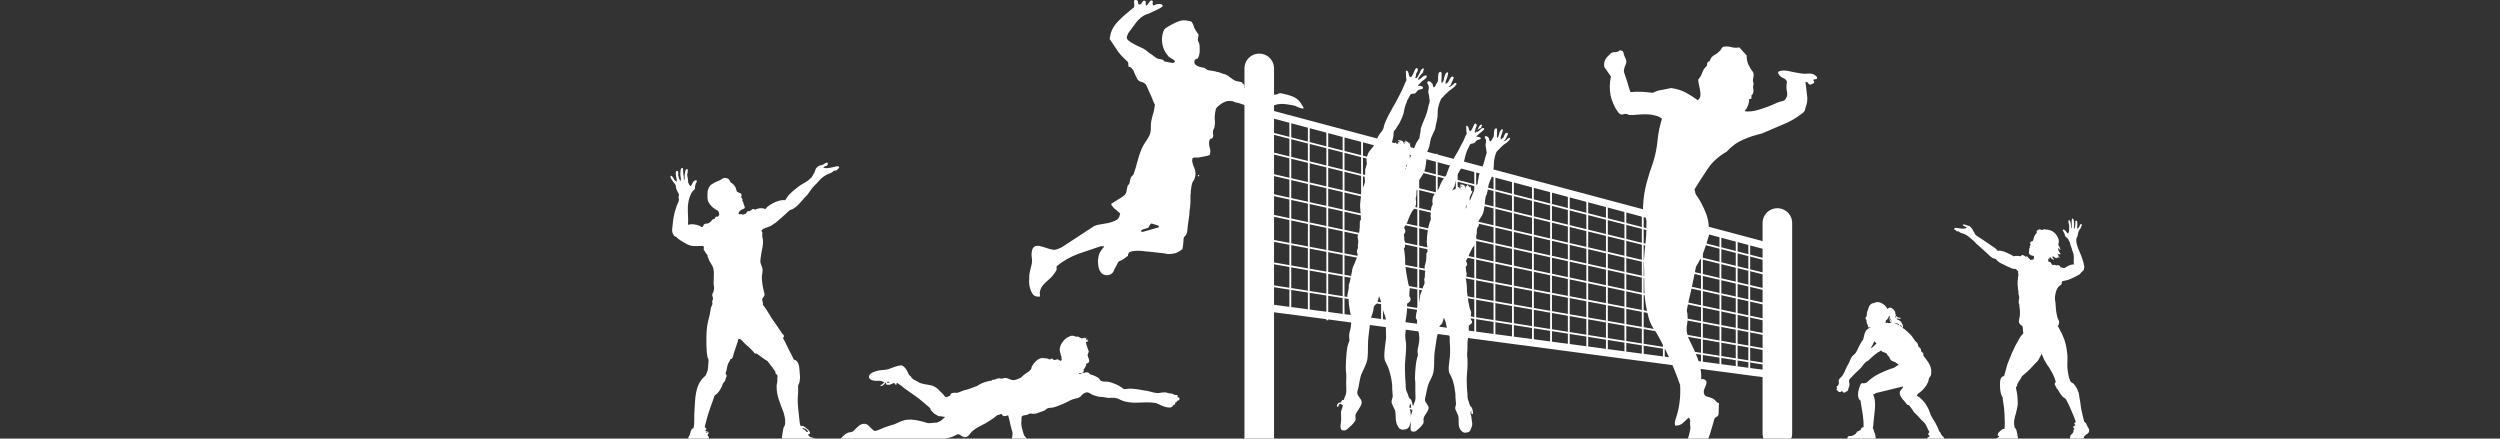
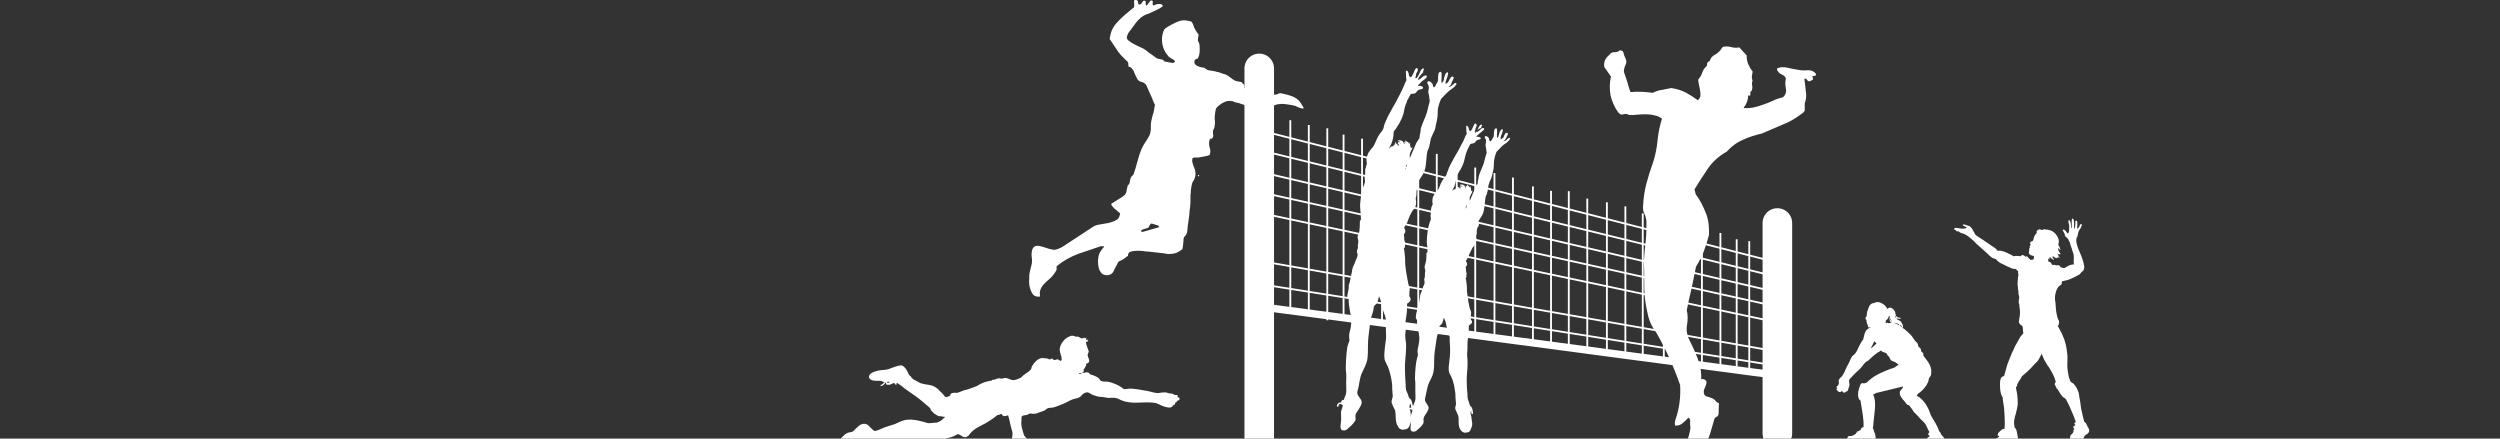
<svg xmlns="http://www.w3.org/2000/svg" version="1.1" id="Ebene_1" x="0px" y="0px" viewBox="0 0 676 118.6" style="enable-background:new 0 0 676 118.6;" xml:space="preserve">
  <rect x="0" y="0" width="676" height="118.6" fill="#333333" stroke="none" />
  <style type="text/css">
	.st0{fill:#FFFFFF;}
	.st1{fill:none;stroke:#FFFFFF;stroke-width:8;stroke-linecap:round;stroke-linejoin:round;stroke-miterlimit:10;}
	.st2{fill:none;stroke:#FFFFFF;stroke-width:2;stroke-miterlimit:10;}
	.st3{fill:none;stroke:#FFFFFF;stroke-width:0.5;}
</style>
  <g>
    <g>
      <path class="st0" d="M313.2,61c-0.7-0.2-1.2-0.4-1.6-0.5c-0.3-0.1-0.5,0-0.5,0.1c0,0-0.1,0.2-0.3,0.4c-0.1,0.2-0.2,0.4-0.2,0.5    c-0.2,0.1-0.6,0.3-1.2,0.4c-0.6,0.2-0.9,0.4-0.9,0.7l0.5,0.1l4.2-1.2c0.1,0,0.2-0.1,0.2-0.2C313.3,61.1,313.3,61,313.2,61     M324.2,47.5c0,0.1-0.1,0.2-0.1,0.2c-0.1,0-0.2-0.1-0.2-0.2c0-0.1,0.1-0.2,0.2-0.2C324.3,47.3,324.3,47.4,324.2,47.5 M281,80.2    c-0.2,0-0.4,0-0.6,0c-0.6-0.1-1-0.4-1.3-0.9c-0.3-0.5-0.5-1.1-0.7-1.8c-0.1-0.7-0.2-1.4-0.1-2.1c0-0.7,0-1.2,0.1-1.6    c0.1-0.5,0.2-0.9,0.3-1.3c0.1-0.4,0.2-0.8,0.3-1.2c0.1-0.5,0.1-1,0-1.6s-0.1-1.1,0-1.7c0.2-1.2,0.9-1.7,2-1.5    c0.6,0.1,1.2,0.3,1.8,0.5c0.6,0.2,1.2,0.4,1.8,0.5c0.5,0.1,1,0,1.5-0.2s1-0.4,1.4-0.7l8.1-5.3c0.4-0.3,1.1-0.5,1.8-0.6    c0.8-0.1,1.5-0.3,2.3-0.4c0.8-0.2,1.4-0.4,2-0.7s1-0.8,1.1-1.5l0.1-0.4c-0.1-0.1-0.3-0.2-0.6-0.5s-0.6-0.5-0.7-0.6    c-0.2-0.1-0.4-0.3-0.7-0.7c-0.3-0.3-0.4-0.5-0.4-0.6v-0.2c0.1-0.1,0.3-0.2,0.5-0.3c0.2-0.2,0.5-0.3,0.8-0.5    c0.3-0.2,0.5-0.4,0.8-0.5c0.2-0.2,0.4-0.3,0.5-0.3c0.3-0.2,0.5-0.4,0.8-0.6c0.3-0.2,0.5-0.5,0.6-0.8c0.1-0.1,0.1-0.4,0.2-0.9    s0.2-0.8,0.2-0.9c0,0,0-0.1,0.1-0.2c0.1-0.1,0.1-0.2,0.2-0.2c0.1-0.1,0.2-0.2,0.2-0.3s0.1-0.4,0.2-0.9c0.1-0.5,0.2-0.7,0.2-0.7    c0-0.1,0.1-0.2,0.2-0.3s0.2-0.2,0.2-0.2c0.1,0,0.1-0.1,0.1-0.1l0.1-0.1c0.1,0,0.1-0.1,0.1-0.1c0.4-1.1,0.7-2.2,1-3.3    c0.3-1.1,0.6-2.2,1.1-3.4c0.3-0.8,0.8-1.6,1.4-2.5c0.6-0.9,1-1.6,1.1-2.3c0.1-0.5,0.1-1,0.1-1.4c0-0.5,0-1,0.1-1.5    c0.1-0.6,0.3-1.2,0.4-1.7c0.2-0.5,0.3-1,0.4-1.6l0.2-1.2c-0.1-0.1-0.2-0.4-0.4-0.8c-0.2-0.4-0.3-0.7-0.3-0.8    c-0.1-0.2-0.2-0.5-0.4-0.9c-0.2-0.4-0.4-0.9-0.6-1.3c-0.2-0.5-0.4-0.9-0.5-1.2c-0.2-0.3-0.3-0.5-0.4-0.6c-0.3-0.3-0.7-0.5-1.2-0.6    c-0.4-0.1-0.8-0.4-1-0.8c-0.4-0.7-0.6-1.3-0.8-1.7c-0.1-0.5-0.5-1-1.1-1.5h-0.3c0,0-0.1,0-0.1-0.1c-0.1-0.2-0.1-0.5-0.1-0.7    s0-0.4-0.2-0.6c0-0.1-0.2-0.2-0.5-0.5c-0.3-0.3-0.6-0.6-0.9-0.9c-0.3-0.3-0.6-0.6-0.8-0.9c-0.3-0.3-0.4-0.5-0.4-0.5    c-0.1-0.1-0.2-0.3-0.4-0.6s-0.4-0.6-0.6-0.9c-0.2-0.3-0.4-0.6-0.6-0.9c-0.2-0.3-0.3-0.5-0.4-0.6c-0.2-0.2-0.3-0.4-0.2-0.6l0.1-0.5    c0.1-0.8,0.4-1.6,0.8-2.3c0.4-0.7,0.9-1.3,1.5-1.9c0.6-0.6,1.2-1.2,1.8-1.7c0.6-0.5,1.2-1,1.8-1.5c0.3-0.2,0.5-0.4,0.5-0.4    c0.1-0.1,0.1-0.2,0.1-0.5c0-0.2,0-0.4,0-0.6c-0.1-0.2-0.1-0.4,0-0.7c0-0.2,0.2-0.3,0.5-0.2c0.2,0,0.3,0.1,0.4,0.2    c0.1,0.1,0.1,0.2,0.1,0.4c0,0.1,0.1,0.2,0.1,0.4c0,0.1,0.1,0.2,0.3,0.2c0.2,0,0.3,0,0.4-0.1c0.1-0.1,0.2-0.2,0.3-0.4    c0.1-0.1,0.2-0.3,0.3-0.4c0.1-0.1,0.2-0.2,0.4-0.1c0.2,0,0.3,0.1,0.3,0.2c0,0.1,0,0.3,0,0.4c0,0.2,0,0.3,0,0.4    c0,0.1,0.1,0.2,0.2,0.3c0.2-0.1,0.4-0.4,0.7-0.8c0.2-0.4,0.5-0.6,0.7-0.6c0.3,0.1,0.4,0.2,0.3,0.6c-0.1,0.3,0,0.6,0.2,0.8    c0.6-0.3,1.2-0.5,1.8-0.4l0.5,0.1c0,0,0,0.1,0.1,0.2l0.1,0.1v0.1c0,0.1-0.2,0.3-0.7,0.6c-0.4,0.2-0.9,0.5-1.4,0.7s-1,0.5-1.5,0.7    s-0.8,0.3-0.9,0.3c-1.1,0.5-1.9,1.2-2.7,2.2c-0.7,1-1.4,1.9-2,2.7c-0.1,0.1-0.2,0.3-0.3,0.6c-0.1,0.3-0.2,0.5-0.2,0.6v0.1    c0,0.3,0.1,0.6,0.5,0.9c0.4,0.3,0.8,0.6,1.4,0.9c0.5,0.3,1,0.5,1.6,0.8c0.5,0.2,0.9,0.4,1.1,0.5c0,0.1,0.1,0.1,0.3,0.2    c0.2,0.1,0.3,0.2,0.5,0.4c0.2,0.1,0.3,0.2,0.5,0.4c0.2,0.1,0.3,0.2,0.3,0.2c0.3,0.2,0.6,0.4,1,0.7c0.3,0.3,0.7,0.5,1,0.7    c0.1,0,0.3,0.1,0.8,0.2c0.4,0.1,0.7,0.1,0.8,0.2c0,0,0.1,0.1,0.2,0.2l0.1,0.2l2.1,0.4h0.2h0.2c0,0,0.1,0,0.1-0.1    c0,0,0.1,0,0.2-0.1c0.1,0,0.1-0.1,0.1-0.1s0-0.1-0.1-0.3c-0.1-0.1-0.1-0.2-0.2-0.2c-0.1-0.1-0.3-0.2-0.7-0.4    c-0.3-0.2-0.5-0.4-0.6-0.4c-0.7-0.8-1.3-1.7-1.6-2.7s-0.4-2.1-0.2-3.1c0.2-1,0.4-1.6,0.8-1.9c0.4-0.3,1-0.7,1.8-1.1    c0.7-0.4,1.4-0.7,2-0.9c0.6-0.2,1.4-0.3,2.2-0.1l1,0.2c0.3,0.3,0.5,0.7,0.6,1c0.1,0.4,0.2,0.7,0.4,1c0.2,0.4,0.4,0.7,0.6,1    c0.1,0.2,0.3,0.4,0.4,0.5c0,0.1,0,0.3-0.1,0.7c0,0.4-0.1,0.7-0.1,0.8c0,0.2,0.1,0.4,0.2,0.6c0.1,0.2,0.2,0.3,0.2,0.6    c0.1,0.2,0.1,0.5,0.1,1.1c0,0.5,0,0.8,0,0.9l-0.1,0.7c-0.1,0.4-0.2,0.7-0.3,0.9c-0.1,0.2-0.2,0.3-0.4,0.3    c-0.1,0.1-0.3,0.1-0.4,0.2c-0.1,0.1-0.2,0.2-0.2,0.4c-0.1,0.4,0,0.7,0.2,0.9c0.2,0.2,0.4,0.4,0.7,0.5s0.6,0.2,0.9,0.3l0.8,0.1    c0.1,0.1,0.3,0.2,0.6,0.4c0.3,0.2,0.5,0.3,0.6,0.3l1.3,0.2c0.1,0,0.3,0.1,0.5,0.1c0.3,0.1,0.6,0.2,0.9,0.2    c0.3,0.1,0.6,0.2,0.8,0.3c0.3,0.1,0.5,0.2,0.6,0.2c0.6,0.1,1.1,0.4,1.7,0.9c0.5,0.4,1.1,0.8,1.6,1l1.5,0.3    c0.1,0.1,0.2,0.1,0.2,0.2c0.1,0.1,0.1,0.2,0.2,0.2c0.1,0.1,0.1,0.1,0.2,0.2c0.2,0.2,0.2,0.4,0.2,0.7c-0.1,0.2,0,0.4,0.3,0.5    c0.3,0.3,0.8,0.6,1.4,0.9c0.6,0.3,1.1,0.5,1.6,0.6c0.6,0.1,1.4,0.1,2.5,0.1c1.1,0,1.9,0,2.5,0c0.3,0,0.5-0.1,0.8-0.2    c0.2-0.2,0.5-0.2,0.7-0.2c0.9,0.2,1.9,0.4,3,0.8c1.1,0.4,1.9,1,2.4,1.8l0.8,1.3l-0.1,0.3c-0.6-0.1-1.1-0.3-1.6-0.5    c-0.4-0.3-1-0.4-1.6-0.5c-0.4-0.1-0.8-0.1-1.3-0.2c-0.5-0.1-1-0.1-1.4-0.1c-0.6,0-1.2,0.1-1.7,0.3c-0.6,0.2-1.2,0.3-1.7,0.5    c-0.6,0.2-1.2,0.3-1.7,0.4c-0.6,0.1-1.2,0.1-1.8,0h-0.1c-0.3-0.1-0.6-0.2-1.2-0.4c-0.5-0.2-1.1-0.4-1.7-0.5    c-0.6-0.2-1.1-0.3-1.5-0.5c-0.5-0.1-0.8-0.2-0.9-0.2c-0.2,0-0.3-0.1-0.4-0.1c-0.1-0.1-0.2-0.1-0.3-0.2l-0.8-0.1    c-0.6-0.1-1.4,0.1-2.2,0.6s-1.4,1-1.7,1.5c0,0.1-0.1,0.3-0.1,0.5c-0.1,0.3-0.1,0.5-0.1,0.5c-0.1,0.7-0.2,1.4-0.1,2.1    c0.1,0.7,0,1.3-0.1,1.9l-0.1,0.3c0,0-0.1,0.2-0.2,0.4c-0.1,0.2-0.1,0.4-0.1,0.5c0,0,0,0.2,0,0.5s0.1,0.5,0.1,0.6L328,37    c-0.1,0.3-0.2,0.5-0.5,0.5s-0.4,0.2-0.5,0.6c-0.1,0.6-0.1,1.2,0.1,1.8s0.2,1.2,0.1,1.7c0,0.3-0.3,0.4-0.6,0.5    c-0.4,0.1-0.7,0.1-0.8,0.2c-0.1,0-0.3,0-0.7,0.1s-0.6,0.1-0.7,0.1c-0.1,0.1-0.3,0.1-0.7,0.1s-0.7,0-0.8,0    c-0.2,0.1-0.4,0.1-0.4,0.1s-0.1,0.2-0.1,0.4c-0.1,0.3,0,0.7,0.1,1.1c0.1,0.4,0.2,0.7,0.4,1.1c0.1,0.4,0.3,0.7,0.3,1.1    c0.1,0.4,0.1,0.8,0,1.2s-0.2,0.9-0.5,1.3c-0.3,0.4-0.4,0.8-0.5,1.3l-0.1,0.6c0,0.1,0,0.3-0.1,0.7c0,0.4,0,0.8-0.1,1.3    c0,0.5,0,0.9,0,1.3c0,0.4,0,0.7,0,0.8s-0.1,0.5-0.1,1.1c-0.1,0.6-0.2,1.3-0.2,2c-0.1,0.8-0.2,1.5-0.3,2.2s-0.2,1.3-0.2,1.7    l-0.1,0.8c-0.1,0.5-0.3,0.8-0.5,1.1c-0.3,0.2-0.4,0.4-0.4,0.5c-0.1,0.3-0.1,0.7-0.1,1s-0.1,0.7-0.1,1.1l-0.2,1    c-0.6,0.4-1.1,0.8-1.7,1c-0.6,0.2-1.3,0.3-2.1,0.3c-0.2,0-0.6-0.1-1.2-0.2c-0.6-0.1-1.2-0.1-1.8-0.2c-0.6-0.1-1.2-0.1-1.8-0.2    c-0.6-0.1-1-0.1-1.2-0.1c-0.6-0.1-1.3-0.2-2.1-0.2c-0.8,0-1.6,0.1-2.2,0.3c-0.2,0-0.3,0.2-0.5,0.5c-0.1,0.2-0.1,0.4-0.1,0.6    c0,0-0.2,0.1-0.6,0.4c-0.3,0.3-0.6,0.4-0.7,0.5c-0.4,0.3-0.8,0.4-1,0.5c-0.2,0.1-0.4,0.3-0.6,0.8c-0.1,0.2-0.3,0.5-0.6,1.1    c-0.3,0.6-0.4,1-0.6,1.2c-0.5,0.6-1.2,0.8-1.9,0.7c-0.6-0.1-1-0.3-1.3-0.7s-0.5-0.8-0.6-1.2c-0.1-0.5-0.2-1-0.2-1.5s0-1,0.1-1.4    c0.1-0.7,0.3-1.2,0.5-1.5c0.2-0.3,0.5-0.8,1-1.3v-0.1v-0.1h-0.1h-0.1c0,0,0,0-0.1,0h-0.1c0,0-0.1,0-0.2,0c-0.1,0-0.2,0-0.3,0    c-2.1,0.7-4.2,1.4-6.2,2.1c-2,0.8-3.9,1.8-5.7,3.3v0.1c0,0.1,0,0.2,0,0.3s0,0.2,0,0.4V73c-0.1,0.1-0.2,0.4-0.5,0.8    c-0.3,0.4-0.5,0.7-0.6,0.8c-0.1,0.1-0.2,0.2-0.4,0.4c-0.1,0.2-0.3,0.3-0.4,0.4c-0.6,0.5-1.1,1-1.4,1.3c-0.4,0.4-0.8,0.9-1.1,1.7    l-0.1,0.5c0,0.2-0.1,0.4,0,0.7c0,0.2,0,0.4,0,0.7C281.3,80.1,281.2,80.2,281,80.2" />
    </g>
    <g>
      <path class="st0" d="M396.7,50.4c0-0.1,0.1-0.2,0-0.2C396.7,50.3,396.7,50.4,396.7,50.4z M399.3,35.7c0.6-0.1,0.9-0.7,1.4-1    c0.1-0.1,0.4-0.1,0.6,0c0.1,0.3-0.2,0.5-0.4,0.7c-0.4,0.4-0.8,0.6-1.2,1c-0.2,0.2-0.4,0.3-0.5,0.6c0.4-0.1,1.2,0.1,1.2,0.4    c0,0.4-0.7,0.3-1,0.5s-0.5,0.6-0.8,0.8c-0.2,0.1-0.7,0.1-0.9,0.2c-0.2,0.1-0.5,0.7-0.6,1c-0.2,0.4-0.4,0.7-0.5,1.1    c-0.3,0.7-0.5,1.7-0.7,2.5s-0.6,1.6-0.9,2.2c-0.2,0.3-0.4,0.6-0.6,1c-0.1,0.1-0.2,0.3-0.3,0.5c-0.1,0.2-0.3,0.3-0.3,0.4    c-0.1,0.3,0,0.7-0.1,1c-0.1,0.6-0.2,1.2-0.4,1.7c-0.1,0.4-0.5,0.8-0.6,1.3c0.1,0,0.2-0.2,0.2-0.2c0.1-0.1,0.2-0.2,0.3-0.2    c0.1,0,0.2,0,0.2,0c0.1-0.1,0.2-0.3,0.4-0.2c0.2-0.3,0.2-0.6,0.5-0.9c-0.1,0.1-0.2,0.5,0,0.5c0.1,0.1,0.2,0,0.3,0.1    c0,0,0.1,0.3,0.2,0.3c0.3-0.1-0.1-0.4,0.2-0.3c-0.1-0.1-0.3-0.1-0.3-0.2c0.1-0.2,0.6,0,0.7,0.1c0-0.3-0.4-0.2-0.6-0.3    c0-0.2,0.3-0.1,0.4-0.2c-0.2-0.1-0.3-0.1-0.5,0c0.1-0.4,1-0.2,1.2,0c0.2,0.1,0.2,0.6,0.5,0.7c0.1-0.3-0.2-0.4-0.1-0.6    c0-0.1,0.2,0.2,0.3,0.2c0.1-0.2,0.1-0.5,0-0.7c0,0.1,0.1,0.2,0.2,0.3s0.1,0.2,0.2,0.2c0.2,0.1,0.3,0.3,0.4,0.4    c0.2,0.3,0.2-0.2,0.2-0.3c0,0.1,0.1,0.2,0.1,0.3s0,0.2,0,0.3c0,0.2,0.1,0.3,0.1,0.5c0,0.1,0.1,0.4,0.2,0.3    c0.1-0.1,0.1-0.4,0.1-0.5c0,0.1,0,0.2,0,0.3s0,0.2,0,0.3c0,0.2-0.1,0.3-0.2,0.5c-0.1,0.1-0.1,0.2-0.2,0.4c-0.2,0.3-0.3,0.6-0.3,1    c0,0.2,0,0.4,0,0.7c0.2-0.4,0.3-0.8,0.5-1.2s0.3-0.8,0.5-1.2c0.1-0.2,0.2-0.4,0.3-0.6c0.1-0.2,0.1-0.4,0.2-0.6    c0.1-0.2,0.2-0.3,0.3-0.5c0.1-0.2,0.3-0.4,0.3-0.5c0.1-0.1,0-0.3,0.1-0.6c0-0.3,0.1-0.7,0.2-0.9c0-0.3,0-0.6,0.1-0.8    c0.4-1.4,1.2-2.6,1.5-4.1c0.1-0.4,0.2-0.7,0.3-1.1c0.1-0.4,0.3-0.8,0.3-1.1c0-0.2-0.1-0.3-0.1-0.5c0-0.3,0-0.5-0.1-0.7    c0-0.2-0.1-0.5-0.1-0.7c0-0.5,0.2-0.9,0.1-1.5c-0.1-0.2-0.6-0.9-0.1-1c0.2,0,0.5,0.1,0.6,0.2c0.1,0.1,0.2,0.2,0.3,0.4    c0.1,0.3,0.1,0.8,0.4,0.8c0.2,0,0.4-0.5,0.5-0.6c0.1-0.2,0.3-0.5,0.4-0.7c0.1-0.4,0-1.4,0.2-1.9c0.2-0.3,0.6-0.5,0.7,0    c0.1,0.7-0.1,1.7,0,2.3c0.2-0.1,0.3-0.3,0.4-0.5s0.1-0.5,0.2-0.7c0.1-0.3,0.1-0.5,0.3-0.7c0.1-0.2,0.3-0.6,0.6-0.4    c0.2,0.1-0.1,1-0.2,1.2c-0.2,0.5-0.4,0.8-0.3,1.5c0.1,0,0.2-0.1,0.3-0.2c0.1-0.1,0.2-0.1,0.3-0.2c0.2-0.2,0.3-0.5,0.4-0.8    c0.1-0.2,0.3-0.6,0.6-0.6c0.7,0,0.1,0.9,0,1.1c-0.1,0.1-0.1,0.3-0.2,0.4c-0.1,0.1-0.1,0.3-0.2,0.4c-0.1,0.2-0.4,0.3-0.5,0.4    c0.6,0,0.8-0.3,1.1-0.6c0.2-0.2,0.4-0.4,0.7-0.3c0.1,0.2-0.1,0.4-0.2,0.6c-0.1,0.1-0.3,0.3-0.4,0.4c-0.4,0.4-0.8,0.6-1.2,0.9    c-0.4,0.4-0.9,0.8-1.3,1.3c-0.2,0.2-0.4,0.4-0.5,0.5s-0.1,0.3-0.2,0.5c-0.2,0.4-0.3,0.9-0.4,1.4c-0.2,0.7-0.1,1.4-0.2,2.2    c0,0.6-0.2,1.2-0.3,1.7c-0.1,0.3-0.1,0.6-0.2,0.9c-0.1,0.4-0.3,0.8-0.5,1.2c-0.1,0.2-0.2,0.4-0.2,0.6c-0.1,0.2-0.2,0.4-0.2,0.6    c-0.1,0.4-0.2,0.9-0.2,1.3c-0.1,0.4-0.2,0.8-0.3,1.2c0,0.1-0.1,0.2-0.2,0.3c-0.1,0.2-0.1,0.6-0.2,1c0,0.3-0.1,0.7-0.1,1    c0,0.5-0.1,1-0.2,1.5c-0.1,1-0.4,1.7-0.9,2.4c-0.1,0.1-0.2,0.3-0.3,0.5c-0.1,0.2-0.3,0.4-0.3,0.5c-0.1,0.4,0.1,0.7,0.1,1    s-0.3,0.5-0.4,0.8c-0.2,0.4-0.2,1-0.2,1.5c0,0.3-0.2,0.5-0.2,0.8c0,0.2,0.1,0.4,0.1,0.7c0,0.4,0,0.8-0.2,1.2    c-0.2,0.5-0.6,0.8-0.9,1.3c-0.2,0.5-0.5,0.9-0.7,1.4c-0.2,0.4-0.3,0.8-0.5,1.2c-0.1,0.2-0.5,0.7-0.5,0.9c0,0.1,0.1,0.3,0.2,0.4    c0,0.1,0.1,0.3,0.1,0.5c0,0.3-0.3,0.5-0.4,0.8c0,0.1,0,0.2,0.1,0.3c0,0.2,0,0.3,0,0.5c0,0.4,0.2,0.7,0.2,1c0,0.1-0.1,0.2-0.1,0.3    c0,0.4,0.1,0.6-0.2,0.8c0.2,0.6,0.2,1.2,0.3,1.9c0.1,0.7,0,1.3,0.1,2c0.1,0.9,0.3,2,0.4,2.8c0.1,0.4,0.2,0.9,0.3,1.4    c0.1,0.5,0.4,0.8,0.4,1.3c0,0.3-0.1,0.5-0.1,0.7s0,0.4,0,0.7c0,0.1,0,0.2,0,0.3c0,0.2,0.2,0.3,0.3,0.5c0.2,0.6-0.4,0.9-0.8,1.2    c-0.1,0.7,0,1.4-0.1,2.1c-0.1,0.8-0.2,1.7-0.3,2.5c0,0.5,0,1,0,1.6s-0.1,1.1-0.1,1.7c0,0.5,0.1,0.9,0.1,1.3    c0.1,1.7-0.1,3.2-0.2,4.8c0,0.4,0,0.8,0,1.2c0,1.2,0.1,2.3,0.2,3.5c0,0.4,0,0.8,0.1,1.2c0.1,0.3,0.2,0.6,0.3,0.9    c0.1,0.3,0.2,0.7,0.3,0.9c0.2,0.3,0.3,0.2,0.4,0.4c0.2,0.3,0.4,1.1,0.4,1.6c0,0.1,0,0.2-0.2,0.3c-0.4,0-0.2-0.6-0.3-0.9    c-0.1,0-0.1,0.2-0.1,0.3c0,0.1-0.1,0.2-0.1,0.2c0,0.2,0.1,0.5,0.2,0.8c0.1,0.5,0.1,0.9,0.2,1.5c0,0.2,0.1,0.5,0.1,0.7    c0,0.5-0.3,1.3-0.5,1.7c-0.2,0.6-1,0.7-1.6,0.7c-0.5-0.1-0.8-0.4-1.1-0.8c-0.8-1.2-0.3-2.5-0.6-3.8c-0.1-0.3-0.3-0.6-0.4-0.9    c-0.1-0.1-0.1-0.3-0.2-0.5s-0.2-0.3-0.2-0.4c-0.1-0.5,0.2-1,0.2-1.4s-0.1-0.8-0.1-1.2c-0.1-0.6,0-1.2-0.1-1.8    c-0.1-0.6-0.2-1.3-0.3-1.9c-0.2-0.7-0.3-1.3-0.6-2c-0.2-0.6-0.6-1.1-0.8-1.7c-0.2-1,0-2,0.1-3c0.1-0.8,0.2-1.5,0.2-2.3    c0-1,0-2-0.1-3c0-0.4,0-0.8,0-1.2c-0.1-0.4-0.3-0.9-0.4-1.3s-0.3-0.9-0.4-1.3c-0.1-0.5-0.2-0.9-0.3-1.4c-0.1-0.4-0.3-0.8-0.5-1.2    c-0.2,0.6-0.2,1.1-0.5,1.6c-0.2,0.3-0.6,0.5-0.7,0.8c-0.1,0.6-0.2,1.3-0.4,1.9c-0.4,1.1-0.4,2-0.6,3.1c-0.2,1.3-0.4,2.6-0.4,3.9    c0,1.1,0,2.3-0.2,3.4c-0.2,1.1-0.8,2-1.2,2.9c-0.5,1.1-0.6,2.3-0.9,3.5c-0.1,0.4-0.2,0.8-0.2,1.1c0,0.4,0.3,0.8,0.5,1.1    c0.2,0.3,0.5,0.7,0.5,1.1c0,0.5-0.4,1-0.6,1.4c-0.3,0.5-0.7,0.9-0.8,1.6c0,0.3,0.1,0.7,0,1.1c-0.3,0.6-0.9,1.2-1.5,1.7    c-0.3,0.3-0.6,0.6-1,0.6c-1.3,0.2-1-1.1-0.9-2.1c0.1-0.8,0-1.5,0-2.2c0.1-0.6,0.4-1,0.4-1.6c-0.3,0.1-0.4-0.2-0.6-0.2    c-0.1,0-0.3,0.2-0.4,0.2c-0.1,0.2,0,0.4-0.2,0.4c-0.2,0-0.2-0.4-0.1-0.5c0.1-0.3,0.5-0.6,1-0.4c0-0.4,0.2-0.9,0.6-0.6    c0-0.5,0.4-1,0.5-1.6c0.1-0.7,0-1.5,0-2.3s0-1.6,0-2.3c0-0.4-0.1-0.7-0.1-1.1c0-1.2,0.1-2.3,0.2-3.4c0.1-0.8,0.2-1.6,0.4-2.3    c0.1-0.2,0.2-0.5,0.2-0.7c0-0.3-0.1-0.7-0.1-1c0-0.6,0.2-1.2,0.3-1.8c0.1-0.5,0.2-1.2,0.2-1.8c-0.1-1.7-0.7-3.2-0.6-4.9    c-0.1-0.1-0.2-0.1-0.3-0.3c-0.1-0.2-0.1-0.6,0-0.9c0-0.5,0.2-1.1,0.3-1.5c0-0.1,0-0.3,0-0.5c0.1-0.2,0.2-0.5,0.3-0.7    c0.2-0.7,0.4-1.6,0.5-2.5c0-0.2,0-0.4,0.1-0.5c0.1-0.5,0.4-0.9,0.5-1.3c0.1-0.2,0.1-0.5,0.2-0.7c0.1-0.4,0.5-0.8,0.4-1.4    c0-0.2-0.1-0.4-0.1-0.6c0-0.3,0.2-0.6,0.2-0.9c0-0.3,0-0.5,0-0.8c0-0.2,0.1-0.5,0.1-0.7c0-0.3-0.2-0.7-0.2-1    c0-0.2,0.1-0.5,0.2-0.8c0.1-0.3,0.1-0.5,0.2-0.8c0.1-0.6,0.1-1.2,0.1-1.9c0-0.3,0.1-0.4,0.3-0.6c0-0.9-0.1-1.8-0.2-2.6    c0-0.9,0.1-1.8,0.2-2.7s0.3-1.8,0.6-2.7c0.1-0.3,0.3-0.6,0.3-0.9c0-0.3-0.1-0.7-0.1-1c0-0.1,0.1-0.3,0.1-0.4c0-0.5,0-1.1,0.1-1.5    c0-0.2,0.1-0.4,0.2-0.6c0.1-0.2,0.2-0.4,0.2-0.5c0-0.3-0.1-0.5-0.1-0.8c0-0.5,0.1-1,0.3-1.4s0.4-0.7,0.7-1    c0.1-0.2,0.3-0.4,0.4-0.5c0.4-0.5,0.6-1.2,0.9-1.9c0.2-0.4,0.4-0.8,0.7-1.2s0.6-0.7,0.8-1.1c0.1-0.3,0.2-0.6,0.3-0.9    c0.5-1.5,1.3-2.8,2-4.1c0.2-0.4,0.5-0.8,0.7-1.2c0.5-0.8,0.9-1.8,1.4-2.6c0.3-0.5,0.5-1.2,0.8-1.8c0.1-0.2,0.3-0.4,0.3-0.6    c0-0.1,0-0.3-0.1-0.5c0-0.2,0-0.4,0-0.6c0-0.4-0.1-0.8,0-1c0.4,0,0.5,0.3,0.6,0.6s0.1,0.9,0.6,0.8c0.1,0,0.4-0.7,0.5-0.8    c0.2-0.4,0.3-0.7,0.4-0.9c0-0.1,0.2-0.3,0.3-0.3c0.2,0,0.4,0.2,0.4,0.5c0,0.2-0.2,0.5-0.3,0.8c-0.1,0.2,0,0.3-0.1,0.5    c0,0.1-0.3,0.6,0,0.7c0.2,0,0.5-0.6,0.6-0.7c0.1-0.3,0.2-0.6,0.4-0.9c0.1-0.2,0.6-0.9,0.8-0.5c0.1,0.1,0,0.3-0.1,0.4    c-0.1,0.2-0.1,0.3-0.1,0.4C399.8,34.8,399.3,35.2,399.3,35.7z M396.7,50.6v-0.1C396.7,50.4,396.7,50.5,396.7,50.6z M396.4,55.8    c-0.1,0.2-0.1,0.5,0,0.6c0.1-0.4,0.2-0.8,0.3-1.2l0,0C396.6,55.4,396.5,55.6,396.4,55.8z M381.6,110.1c0.1,0,0.2-0.3,0-0.3    C381.6,109.8,381.6,110,381.6,110.1z" />
    </g>
    <g>
      <path class="st0" d="M380.4,38.8c0.1-0.1,0.1-0.2,0-0.2C380.4,38.6,380.4,38.8,380.4,38.8z M383.4,21.6c0.7-0.1,1.1-0.8,1.7-1.1    c0.2-0.1,0.5-0.2,0.7,0c0.1,0.4-0.2,0.6-0.4,0.8c-0.5,0.4-1,0.7-1.4,1.2c-0.2,0.2-0.5,0.4-0.6,0.7c0.4-0.1,1.4,0.1,1.4,0.5    c0,0.5-0.8,0.4-1.2,0.6c-0.4,0.2-0.6,0.7-0.9,0.9c-0.3,0.2-0.8,0.1-1.1,0.2c-0.3,0.1-0.5,0.8-0.7,1.1c-0.3,0.4-0.5,0.9-0.6,1.3    c-0.4,0.8-0.6,2-0.8,2.9c-0.3,1-0.7,1.9-1.1,2.6c-0.2,0.4-0.5,0.7-0.7,1.1c-0.1,0.2-0.2,0.4-0.4,0.6c-0.1,0.2-0.3,0.3-0.4,0.5    c-0.1,0.4-0.1,0.8-0.1,1.2c-0.1,0.7-0.3,1.4-0.5,2c-0.2,0.5-0.5,0.9-0.7,1.5c0.1,0,0.2-0.2,0.3-0.3s0.2-0.2,0.3-0.3    c0.1,0,0.2,0,0.3,0c0.2-0.1,0.2-0.3,0.5-0.3c0.2-0.4,0.2-0.7,0.6-1c-0.1,0.1-0.2,0.5,0,0.6c0.1,0.1,0.2,0,0.3,0.2    c0,0,0.1,0.4,0.2,0.3c0.3-0.1-0.1-0.4,0.2-0.4c-0.1-0.1-0.3-0.1-0.4-0.3c0.2-0.3,0.7,0,0.8,0.1c0-0.3-0.5-0.2-0.7-0.3    c0-0.2,0.4-0.1,0.5-0.3c-0.2-0.1-0.4-0.1-0.6,0c0.1-0.5,1.2-0.2,1.4,0c0.2,0.2,0.3,0.7,0.5,0.8c0.1-0.3-0.2-0.5-0.1-0.7    c0-0.1,0.3,0.2,0.3,0.2c0.1-0.3,0.1-0.6,0-0.8c0,0.1,0.2,0.3,0.2,0.4c0.1,0.1,0.1,0.2,0.3,0.2c0.3,0.1,0.3,0.3,0.5,0.5    c0.2,0.3,0.2-0.3,0.2-0.4c0,0.1,0.1,0.2,0.1,0.4c0,0.1,0,0.2,0,0.4s0.1,0.4,0.1,0.5s0.1,0.4,0.3,0.3c0.2-0.1,0.2-0.4,0.2-0.6    c0,0.1,0,0.2,0,0.3s0,0.2,0,0.3c0,0.2-0.2,0.4-0.2,0.5c-0.1,0.1-0.1,0.3-0.2,0.4c-0.2,0.4-0.3,0.7-0.3,1.1c0,0.3,0,0.5,0,0.8    c0.2-0.5,0.4-1,0.6-1.4c0.2-0.5,0.4-1,0.6-1.4c0.1-0.2,0.2-0.4,0.3-0.7c0.1-0.2,0.2-0.5,0.3-0.7s0.3-0.4,0.4-0.6    c0.1-0.2,0.3-0.4,0.4-0.6c0.1-0.2,0-0.4,0.1-0.7c0-0.4,0.2-0.8,0.2-1c0-0.4,0.1-0.7,0.1-1c0.5-1.7,1.4-3.1,1.8-4.9    c0.1-0.4,0.2-0.9,0.3-1.3c0.1-0.4,0.3-0.9,0.3-1.3c0-0.2-0.1-0.4-0.1-0.6c0-0.3-0.1-0.6-0.1-0.9c-0.1-0.2-0.1-0.5-0.2-0.8    c0-0.5,0.3-1.1,0.1-1.7c-0.1-0.3-0.7-1-0.1-1.2c0.3-0.1,0.6,0.1,0.7,0.2c0.1,0.1,0.3,0.3,0.4,0.4c0.2,0.4,0.2,1,0.4,1    c0.3,0,0.5-0.5,0.6-0.7c0.1-0.3,0.4-0.6,0.5-0.9c0.1-0.5,0-1.6,0.2-2.2c0.2-0.4,0.7-0.6,0.8,0c0.1,0.8-0.1,1.9,0,2.7    c0.2-0.2,0.4-0.3,0.5-0.6c0.1-0.2,0.2-0.5,0.2-0.9c0.1-0.3,0.2-0.6,0.3-0.9c0.1-0.2,0.4-0.7,0.7-0.5c0.2,0.2-0.1,1.1-0.2,1.4    c-0.2,0.6-0.5,1-0.4,1.7c0.1,0,0.2-0.1,0.3-0.2c0.1-0.1,0.2-0.1,0.3-0.2c0.2-0.2,0.3-0.6,0.5-0.9c0.2-0.3,0.4-0.7,0.7-0.7    c0.8,0,0.1,1,0,1.3c-0.1,0.2-0.2,0.3-0.2,0.5c-0.1,0.2-0.2,0.4-0.2,0.5c-0.2,0.2-0.5,0.3-0.6,0.5c0.7,0,0.9-0.4,1.3-0.7    c0.2-0.2,0.4-0.5,0.8-0.3c0.1,0.3-0.1,0.5-0.3,0.7c-0.1,0.2-0.3,0.4-0.5,0.5c-0.4,0.4-1,0.7-1.4,1.1c-0.5,0.5-1,0.9-1.5,1.5    c-0.2,0.2-0.4,0.4-0.5,0.6c-0.1,0.2-0.1,0.4-0.2,0.5c-0.2,0.5-0.4,1.1-0.5,1.6c-0.2,0.8-0.1,1.7-0.2,2.6c-0.1,0.7-0.2,1.4-0.4,2    c-0.1,0.4-0.1,0.7-0.2,1.1c-0.1,0.5-0.4,0.9-0.6,1.4c-0.1,0.2-0.2,0.5-0.3,0.7s-0.2,0.5-0.3,0.7c-0.1,0.5-0.2,1-0.3,1.5    s-0.2,1-0.4,1.4c0,0.1-0.1,0.2-0.2,0.4c-0.1,0.3-0.1,0.7-0.2,1.1c0,0.4-0.1,0.8-0.1,1.2c-0.1,0.6-0.1,1.2-0.2,1.8    c-0.2,1.2-0.5,2-1.1,2.8c-0.1,0.2-0.3,0.4-0.4,0.6c-0.1,0.2-0.3,0.4-0.4,0.6c-0.1,0.5,0.1,0.9,0.1,1.2s-0.3,0.6-0.5,0.9    c-0.2,0.5-0.2,1.2-0.2,1.8c0,0.3-0.2,0.6-0.2,0.9c0,0.2,0.1,0.4,0.1,0.8c0,0.5,0,1-0.2,1.4c-0.2,0.6-0.8,1-1,1.5    c-0.3,0.6-0.6,1.1-0.8,1.7c-0.2,0.5-0.3,1-0.6,1.4c-0.1,0.3-0.6,0.8-0.6,1.1c0,0.1,0.1,0.3,0.2,0.4c0.1,0.2,0.1,0.4,0.1,0.6    c0,0.4-0.4,0.6-0.4,1c0,0.1,0,0.2,0.1,0.4c0,0.2,0,0.4,0,0.6c0,0.4,0.2,0.8,0.3,1.2c0,0.1-0.1,0.3-0.1,0.4c0,0.5,0.1,0.7-0.3,1    c0.2,0.7,0.2,1.4,0.3,2.2c0.1,0.8,0,1.6,0.1,2.4c0.1,1.1,0.3,2.3,0.5,3.3c0.1,0.5,0.2,1.1,0.3,1.6c0.1,0.5,0.4,1,0.4,1.5    c0,0.3-0.1,0.6-0.1,0.8c0,0.2,0,0.5,0,0.8c0,0.1-0.1,0.2,0,0.3c0,0.2,0.3,0.4,0.3,0.6c0.2,0.7-0.4,1.1-0.9,1.4    c-0.1,0.8,0,1.6-0.1,2.4c-0.1,1-0.3,1.9-0.4,2.9c0,0.6,0,1.2,0.1,1.8c0,0.7-0.2,1.3-0.1,2c0,0.5,0.1,1,0.2,1.6    c0.1,2-0.2,3.8-0.3,5.7c0,0.4,0,0.9,0,1.4c0,1.4,0.1,2.8,0.2,4.1c0,0.5,0,0.9,0.1,1.4c0.1,0.3,0.2,0.7,0.4,1    c0.2,0.4,0.2,0.8,0.4,1.1c0.2,0.4,0.3,0.3,0.5,0.5c0.2,0.3,0.5,1.3,0.5,1.9c0,0.1,0,0.3-0.2,0.3c-0.4,0-0.2-0.7-0.4-1    c-0.2,0-0.1,0.2-0.2,0.4c0,0.1-0.1,0.2-0.1,0.3c0,0.3,0.1,0.6,0.2,0.9c0.1,0.6,0.2,1.1,0.2,1.8c0,0.3,0.1,0.6,0.1,0.8    c0,0.6-0.3,1.5-0.6,2c-0.3,0.7-1.2,0.8-1.8,0.8c-0.6-0.1-1-0.4-1.2-0.9c-0.9-1.4-0.4-2.9-0.8-4.4c-0.1-0.3-0.4-0.7-0.5-1    c-0.1-0.2-0.2-0.4-0.2-0.5c-0.1-0.2-0.2-0.4-0.2-0.5c-0.1-0.6,0.2-1.1,0.3-1.7c0-0.4-0.1-0.9-0.1-1.4c-0.1-0.7,0-1.4-0.1-2.1    s-0.2-1.5-0.4-2.2c-0.2-0.8-0.4-1.6-0.7-2.3c-0.3-0.7-0.7-1.3-0.9-2c-0.2-1.1,0-2.3,0.1-3.5c0.1-0.9,0.3-1.8,0.3-2.7    c0-1.2-0.1-2.4-0.1-3.5c0-0.5,0-1,0-1.4c-0.1-0.5-0.3-1-0.5-1.5s-0.3-1-0.4-1.5s-0.2-1.1-0.4-1.6s-0.3-1-0.5-1.4    c-0.2,0.7-0.3,1.3-0.6,1.9c-0.2,0.3-0.7,0.6-0.8,0.9c-0.1,0.7-0.2,1.5-0.5,2.2c-0.5,1.2-0.5,2.4-0.7,3.7c-0.2,1.6-0.4,3-0.4,4.6    c0,1.3,0,2.7-0.2,4c-0.3,1.2-0.9,2.3-1.4,3.4c-0.6,1.2-0.7,2.7-1,4.1c-0.1,0.4-0.3,0.9-0.3,1.3c0,0.5,0.3,0.9,0.6,1.3    s0.6,0.8,0.6,1.3c0,0.6-0.4,1.2-0.7,1.7c-0.3,0.6-0.9,1.1-1,1.9c0,0.4,0.1,0.8,0,1.3c-0.4,0.7-1.1,1.4-1.7,1.9    c-0.3,0.3-0.7,0.7-1.2,0.8c-1.5,0.2-1.1-1.3-1-2.4c0.1-0.9,0-1.8,0-2.6c0.1-0.7,0.5-1.2,0.5-1.9c-0.3,0.1-0.4-0.3-0.7-0.3    c-0.1,0-0.4,0.2-0.4,0.3c-0.1,0.2,0,0.5-0.3,0.5c-0.3,0-0.2-0.5-0.1-0.6c0.2-0.4,0.6-0.7,1.1-0.5c0-0.5,0.3-1,0.7-0.7    c0-0.6,0.5-1.2,0.6-1.9c0.1-0.8,0-1.8,0-2.7c0-0.9,0.1-1.8,0-2.7c0-0.4-0.1-0.9-0.1-1.3c0-1.4,0.1-2.7,0.2-4    c0.1-1,0.2-1.9,0.5-2.7c0.1-0.3,0.2-0.5,0.3-0.8c0-0.3-0.1-0.8-0.1-1.2c0-0.7,0.2-1.4,0.4-2.1c0.1-0.6,0.2-1.4,0.2-2.1    c-0.1-2-0.8-3.8-0.7-5.8c-0.1-0.1-0.3-0.1-0.3-0.3c-0.1-0.3-0.1-0.7,0-1.1c0.1-0.6,0.3-1.3,0.3-1.8c0-0.1,0-0.4,0-0.6    c0.1-0.3,0.2-0.6,0.3-0.9c0.2-0.9,0.4-1.9,0.6-2.9c0-0.2,0-0.4,0.1-0.6c0.1-0.5,0.4-1,0.6-1.5c0.1-0.3,0.2-0.6,0.3-0.8    c0.2-0.5,0.5-0.9,0.5-1.6c0-0.2-0.2-0.5-0.2-0.7c0-0.4,0.2-0.7,0.3-1.1c0-0.3-0.1-0.6,0-0.9c0-0.3,0.1-0.5,0.1-0.8    c0-0.4-0.2-0.8-0.2-1.2c0-0.3,0.1-0.6,0.3-0.9c0.1-0.3,0.2-0.6,0.2-0.9c0.1-0.7,0.1-1.5,0.1-2.2c0-0.3,0.1-0.5,0.3-0.7    c0-1-0.1-2.1-0.2-3.1c-0.1-1,0.1-2.1,0.2-3.1c0.1-1.1,0.4-2.1,0.8-3.1c0.1-0.3,0.3-0.7,0.3-1c0-0.4-0.1-0.8-0.1-1.2    c0-0.2,0.1-0.3,0.1-0.5c0.1-0.6,0-1.3,0.1-1.8c0.1-0.2,0.2-0.4,0.2-0.7c0.1-0.2,0.2-0.4,0.2-0.6c0-0.3-0.1-0.6-0.1-1    c0-0.6,0.2-1.2,0.4-1.7s0.5-0.8,0.8-1.2c0.2-0.2,0.3-0.4,0.5-0.6c0.5-0.6,0.7-1.4,1.1-2.2c0.2-0.5,0.5-0.9,0.8-1.4    c0.3-0.4,0.7-0.8,0.9-1.3c0.2-0.4,0.2-0.8,0.3-1.1c0.6-1.7,1.5-3.3,2.4-4.9c0.3-0.4,0.5-0.9,0.8-1.4c0.5-0.9,1.1-2.1,1.6-3.1    c0.3-0.6,0.6-1.4,0.9-2.1c0.1-0.2,0.3-0.5,0.3-0.7s0-0.4-0.1-0.6c0-0.2,0-0.4,0-0.7c0-0.5-0.1-0.9,0-1.2c0.5,0,0.6,0.4,0.7,0.8    c0.1,0.4,0.1,1.1,0.7,0.9c0.2-0.1,0.5-0.8,0.6-1c0.2-0.4,0.3-0.8,0.5-1.1c0.1-0.1,0.2-0.3,0.3-0.3c0.3,0,0.4,0.3,0.4,0.5    c0,0.3-0.2,0.6-0.4,0.9c-0.1,0.2-0.1,0.4-0.1,0.6c0,0.2-0.4,0.7,0,0.8c0.2,0,0.6-0.7,0.7-0.9c0.2-0.3,0.3-0.7,0.5-1.1    c0.1-0.2,0.7-1,0.9-0.6c0.1,0.1-0.1,0.3-0.1,0.5c-0.1,0.2-0.1,0.4-0.1,0.5C384,20.4,383.5,21,383.4,21.6z M380.4,39    c0,0,0.1-0.1,0-0.1C380.4,38.8,380.3,39,380.4,39z M380.1,45.1c-0.1,0.2-0.2,0.6,0,0.7c0.1-0.4,0.2-0.9,0.4-1.4l0,0    C380.3,44.6,380.1,44.8,380.1,45.1z M362.6,108.8c0.1,0,0.2-0.3,0-0.4C362.6,108.6,362.6,108.7,362.6,108.8z" />
    </g>
    <line class="st1" x1="340.5" y1="18.5" x2="340.5" y2="122.9" />
    <line class="st1" x1="480.6" y1="60.3" x2="480.6" y2="117.2" />
-     <line class="st2" x1="340.5" y1="30" x2="480.6" y2="67.3" />
    <line class="st2" x1="340.5" y1="82.9" x2="480.6" y2="101.5" />
    <line class="st3" x1="358.9" y1="34.7" x2="358.9" y2="86.6" />
    <line class="st3" x1="469.6" y1="64.7" x2="469.6" y2="99.1" />
    <line class="st3" x1="342.3" y1="41" x2="479.4" y2="74.6" />
    <line class="st3" x1="342.5" y1="35.7" x2="479.4" y2="70.7" />
    <line class="st3" x1="340.5" y1="51.9" x2="479.1" y2="82.6" />
    <line class="st3" x1="342.1" y1="46.8" x2="479.1" y2="78.7" />
-     <line class="st3" x1="341.6" y1="64.6" x2="478.8" y2="90.7" />
    <line class="st3" x1="341.8" y1="57.8" x2="478.8" y2="86.8" />
    <line class="st3" x1="342.5" y1="77.1" x2="478.5" y2="98.6" />
    <line class="st3" x1="341.5" y1="70.7" x2="478.5" y2="94.7" />
    <line class="st3" x1="348.9" y1="32.5" x2="348.9" y2="84" />
    <line class="st3" x1="353.9" y1="33.8" x2="353.9" y2="85.3" />
    <line class="st3" x1="363.3" y1="36.4" x2="363.3" y2="85.4" />
    <line class="st3" x1="368.3" y1="37.5" x2="368.3" y2="86.6" />
    <line class="st3" x1="373.7" y1="40" x2="373.7" y2="87.3" />
    <line class="st3" x1="378.7" y1="41.2" x2="378.7" y2="88" />
    <line class="st3" x1="383.5" y1="40.5" x2="383.5" y2="89.5" />
    <line class="st3" x1="388.5" y1="41.6" x2="388.5" y2="89.5" />
    <line class="st3" x1="393.9" y1="44.1" x2="393.9" y2="90" />
    <line class="st3" x1="398.9" y1="45.3" x2="398.9" y2="90.7" />
    <line class="st3" x1="404.1" y1="46.8" x2="404.1" y2="91.4" />
    <line class="st3" x1="409.1" y1="48" x2="409.1" y2="92.1" />
    <line class="st3" x1="414.5" y1="50.4" x2="414.5" y2="92.9" />
    <line class="st3" x1="419.4" y1="51.6" x2="419.4" y2="93.4" />
    <line class="st3" x1="424.2" y1="51.7" x2="424.2" y2="94.2" />
    <line class="st3" x1="429.2" y1="53.7" x2="429.2" y2="94.7" />
    <line class="st3" x1="434.5" y1="54.7" x2="434.5" y2="95.4" />
    <line class="st3" x1="439.5" y1="55.8" x2="439.5" y2="96.1" />
    <line class="st3" x1="449.9" y1="58.2" x2="449.9" y2="97.6" />
    <line class="st3" x1="454.9" y1="59.4" x2="454.9" y2="97.8" />
    <line class="st3" x1="460.2" y1="61.9" x2="460.2" y2="99.1" />
    <line class="st3" x1="465.2" y1="63" x2="465.2" y2="99.5" />
    <line class="st3" x1="473" y1="65.2" x2="473" y2="100.5" />
    <g>
      <path class="st0" d="M317.8,108.8c0,0.4-0.1,0.7-0.5,0.7c-0.1,0.3-0.3,0.4-0.6,0.6c-0.4,0.2-0.8,0.1-1.3,0c-0.9-0.2-1.7-0.6-2.5-1    c-0.8-0.3-1.5-0.2-2.3-0.3c-0.3,0-0.6,0-0.9,0c-1.4,0-2.8,0.2-4.2,0c-0.7-0.1-1.4-0.2-2.1-0.5c-0.6-0.2-1.1-0.6-1.8-0.7    c-0.6-0.1-1.3,0-1.9,0c-0.8-0.1-1.5-0.3-2.3-0.3c-0.8-0.1-1.4-0.3-2.1-0.6c-0.4-0.2-1-0.7-1.5-0.6c-0.7,0.1-1.2,0.6-1.6,1.1    c-0.6,0.5-1.2,0.5-1.9,0.7c-1,0.3-1.8,0.9-2.8,1.3c-0.9,0.3-1.8,0.8-2.8,1c-0.4,0.1-0.9,0-1.4,0.2c-0.3,0.1-0.4,0.3-0.7,0.5    c-0.7,0.4-1.5,0.5-2.3,0.9c-0.3,0-0.6,0.1-0.9,0.1c-0.3,0-0.5-0.1-0.8-0.1c-0.3,0-0.6,0.3-1,0.4c-0.6,0.1-1,0.1-1.3,0.4    c-0.1,0.1-0.1,1-0.1,1.2c0,0.4-0.1,0.8,0,1.2c0.1,0.8,0.4,1.7,0.6,2.4c0.2,0.7,0.9,1.1,1.3,1.7c0.3,0.5,0.5,1.2,1.1,1.5    c0.4,0.2,0.8,0,0.8,0.5c-0.4,0.4-1.2,0.3-1.6,0c-0.3-0.2-0.4-0.7-0.9-0.7c-0.3,0.4-0.4,1.5-1.1,1.4c-0.4,0-0.5-0.4-0.4-0.9    c-0.2,0-0.3,0.2-0.5,0.3c-0.2,0.1-0.4,0.2-0.5,0.3c-0.1,0.1-0.3,0.3-0.5,0.3s-0.4-0.2-0.4-0.4c0-0.2,0.1-0.3,0.1-0.5    c-0.3,0-0.5,0.2-0.8,0.4c-0.2,0.1-0.5,0.4-0.8,0.4c-0.1,0-0.2-0.1-0.3-0.1c-0.1,0-0.2,0.2-0.3,0.2c-0.3,0.1-0.7-0.1-0.6-0.5    c0-0.1,0.3-0.2,0.5-0.3c0.4-0.3,1.1-0.6,1.3-1.1c0.5-0.9,0.5-1.7,0.6-2.7c0-0.3-0.1-0.6-0.2-0.9c-0.4-1.3-0.6-2.7-1-4    c-0.5,0.1-1,0.4-1.4,0.1c-0.2-0.1-0.3-0.4-0.4-0.5c-0.1,0-0.3,0.1-0.5,0.2s-0.4,0.1-0.5,0.1c-0.3,0.1-0.5,0.4-0.8,0.6    c-0.8,0.6-1.7,1.2-2.6,1.7c-1.5,0.8-3.2,1.5-4.2,2.9c-0.3,0.4-0.7,0.9-1.5,0.8c-0.2,0-0.6-0.3-0.8-0.4c-0.2-0.1-0.6-0.4-0.8-0.4    c-0.2,0-0.5,0.2-0.7,0.3c-0.8,0.4-1.6,0.7-2.6,0.8c-0.3,0.5-0.8,0.8-1.5,0.9c-1,0.2-2,0.1-2.9-0.1c-0.7-0.1-1.4-0.3-2.1-0.5    c-1.4-0.3-3-0.2-4.4-0.1c-1.5,0.1-3.1,0.2-4.6,0.3c-1.3,0.1-2.5,0.2-3.8,0.3c-0.2,0-0.6,0.1-0.8,0.2c-0.1,0.1-0.1,0.3-0.2,0.4    c-0.4,0.1-0.7-0.1-1.1-0.1c-0.3,0.2-0.3,0.6-0.4,1c-0.1,0.1-0.4,0.5-0.6,0.5c-0.5-0.1,0.1-0.7,0.1-0.9c-0.2,0-0.2,0.1-0.4,0.1    c-0.2,0-0.5,0-0.8-0.1c-0.2-0.1-0.4-0.3-0.5-0.3c-0.2,0-0.4,0.2-0.6,0.3c-0.1,0-0.2-0.1-0.4-0.1s-0.5,0-0.7,0.1    c-0.8,0.1-1.8,0.5-2.5,0.5c-0.4,0-1,0-1.3-0.4c-0.4-0.7,0.6-1.5,1-1.9c0.6-0.6,1.2-1.3,2-1.6c0.3-0.1,0.7-0.1,1-0.2    c0.4-0.1,0.6-0.4,0.8-0.6c0.7-0.6,1.4-1.6,2.5-1.6c1.1-0.1,1.6,1,2.4,1.6c0.1,0.1,0.3,0.3,0.4,0.3c0.6,0.1,1.5-0.4,2-0.6    c1.1-0.5,2.3-0.8,3.5-1.2c1.1-0.5,2.2-1.1,3.4-1.2c1.6-0.2,3.4,0.3,4.9,0.7c0.2,0.1,0.5,0.2,0.7,0.2c0.7,0.1,1.3-0.1,2-0.1    c0.4,0,0.7-0.1,1.1-0.3c0.6-0.3,1.1-0.8,1.6-1.3c-0.4,0.1-0.7-0.1-1-0.1c-0.3-0.1-0.6,0-0.9-0.1c-0.1-0.1-0.3-0.2-0.5-0.3    c-0.5-0.3-0.7-0.4-1-0.8c-0.2-0.2-0.4-0.3-0.5-0.5c-0.1-0.1-0.1-0.3-0.1-0.4c-0.1-0.2-0.3-0.3-0.5-0.5c-1.2-1-2.4-2.1-3.7-3    c-1.2-0.9-2.6-1.7-3.7-2.7c-0.2-0.1-0.4-0.3-0.6-0.4c-0.2-0.1-0.4-0.4-0.7-0.3c0,0.1,0.1,0.3,0,0.4c-0.4,0.2-0.3-0.3-0.6-0.4    c-0.3-0.1-0.7,0.3-1.1,0.4c-0.6,0.1-1.3,0.2-1.1-0.6c-0.3,0.1-0.4,0.4-0.6,0.6c-0.1,0.1-0.8,0.6-0.9,0.3c-0.1-0.2,0.3-0.3,0.5-0.4    c0.2-0.2,0.4-0.4,0.5-0.6c-0.3,0-0.6-0.2-0.8-0.3c-0.8-0.1-1.7,0.1-2.5-0.2c-0.3-0.1-0.7-0.3-0.8-0.7c-0.3-1.2,1.7-1.7,2.5-1.9    c0.9-0.2,1.9-0.1,2.8-0.4c1.2-0.4,2.3-1,3.6-1c0.9,0.5,1.4,1.4,1.8,2.4c0.2,0.2,0.3,0.5,0.6,0.6c0.3,0.8,1.4,1.1,2,1.5    c1.1,0.7,2.6,0.6,3.8,1c0.8,0.3,1.5,0.8,2,1.4c0.2,0.3,0.6,0.5,0.9,0.9c0.2,0.3,0.6,0.8,0.9,0.8c0.1,0,0.3-0.1,0.5-0.2    s0.4-0.1,0.5-0.2s0.1-0.3,0.1-0.4c0.2-0.3,0.7-0.4,1.3-0.4c0.2,0,0.4,0.1,0.6,0c0.5-0.1,1-0.4,1.6-0.6c0.7-0.2,1.3-0.3,2-0.6    c0.8-0.3,1.6-0.5,2.3-1c1-0.6,2.1-0.9,3.4-1.1c0.1,0,0-0.2,0.1-0.2c0.8,0.1,1.3-0.5,2-0.4c0.1,0,0.3,0.1,0.4,0.1    c0.4,0,0.7-0.2,1.1-0.2c0.8,0,1.5,0.6,2.2,0.6c0.5,0,1.5-0.4,1.9-0.6c0.4-0.2,0.7-0.7,1.2-1c0.8-0.6,1.4-0.8,1.8-1.6    c0-0.5,0.3-0.8,0.5-1.1c0.5-0.7,1.1-1.3,1.9-1.6c0.4-0.1,0.9-0.1,1.3,0c0.2,0,0.5,0,0.8,0.1c0.1,0,0.2,0.2,0.4,0.2    c0.2,0,0.3-0.1,0.4-0.2c0.3-0.1,0.5,0.1,0.7,0.3c0.2,0,0.3,0.1,0.5,0c0.2,0,0.4-0.2,0.6-0.1c0.3,0,0.5,0.3,0.8,0.4    c0.1-0.1,0.3-0.2,0.3-0.4c0-0.1-0.1-0.3-0.1-0.5s0.1-0.4-0.1-0.5c-0.1-0.7-0.5-1.2-0.3-2.1c0.1-0.8,0.6-1.5,1.1-2.1    s1.2-0.9,1.9-1.2c0.7-0.1,1.1,0.2,1.6,0.3c0.1,0,0-0.2,0.1-0.1c0.5,0,0.8,0.5,1.3,0.5c0.3,0,0.4-0.2,0.7-0.2    c0.1,0.1-0.2,0.1-0.1,0.2c0.2,0,0.4-0.2,0.6-0.2c0,0.2-0.2,0.2-0.2,0.3c0.2,0,0.2,0.3,0.1,0.4c0.2,0.1,0.2-0.2,0.4-0.2    c0.1,0.1-0.1,0.2-0.1,0.3c0.1,0,0.2-0.1,0.3,0c-0.1,0.3-0.5,0.3-0.7,0.4c0.1,0.6,0.3,1.1,0.5,1.7c0.1,0.2,0.2,0.5,0.3,0.8    c0,0.3-0.3,0.7-0.3,1c0,0.7,0.8,1.4,0.2,2.1c-0.2,0.1-0.4,0.2-0.6,0.3c0,0.2-0.1,0.3,0,0.5c0,0.2-0.2,0.1-0.3,0.3    c0,0.1,0,0.2,0,0.3c-0.1,0.1-0.3,0.2-0.4,0.4c0,0.1,0.1,0.3,0,0.5c0,0.2-0.4,0.5-0.6,0.5c-0.2,0-0.5,0-0.7,0    c0.2,0.4,0.5,0.2,0.9,0c0.2-0.1,0.4-0.1,0.6-0.1c0.1,0,0.2-0.1,0.4-0.1c0.5-0.1,1,0.1,1.1,0.5c0.7,0.2,1.3,0.4,1.8,0.7    c0.2,0.1,0.4,0.2,0.5,0.3c0.3,0.2,0.4,0.6,0.7,0.8c0.7,0.3,1.6,0.1,2.3,0.3c1.1,0.3,2.3,0.8,3.2,1.4c0.2,0.1,0.4,0.4,0.7,0.5    c0.4,0.1,1-0.1,1.4-0.1c0.6,0,1.2,0,1.7,0.1c1.1,0.1,2.2,0.4,3.2,0.5c0.9,0.2,1.8,0.5,2.7,0.6c0.1,0,0.2,0,0.3,0    c0.6-0.1,1-0.2,1.8-0.2c0.6,0,0.9,0.3,1.4,0.3c0.2,0,0.5,0,0.7,0.1s0.4,0.2,0.5,0.3c0.2,0,0.7,0,0.8,0.1c0.1,0.1,0,0.3,0,0.5    c0.1,0.1,0.3,0,0.4,0.1c0.2,0.1,0.2,0.5,0,0.7c-0.1,0.1-0.3,0.1-0.5,0.2C318.2,108.6,318.1,108.9,317.8,108.8z M239.8,103.4    c0.2,0.2,0.7,0.1,0.8-0.1C240.4,103.2,239.9,103.1,239.8,103.4z M232.4,120c0.1,0.1,0.5,0.1,0.5-0.1    C232.8,119.9,232.5,119.9,232.4,120z" />
    </g>
    <g>
-       <path class="st0" d="M488,30c-0.2,0.1-0.2,0.2-0.3,0.3c0,0.1-0.1,0.2-0.3,0.3c-1.7,1.3-3.5,2.4-5.4,3.1c-1.9,0.8-3.7,1.6-5.6,2.4    c-1.7,0.4-3.4,0.9-5.1,1.7c-1.7,0.7-3.1,1.8-4.4,3.2c-2.1,1.2-3.8,2.7-5.1,4.6c-1.3,1.9-2.5,3.8-3.6,5.6l0.3,1.3    c1.2,1.6,2.1,3.4,2.8,5.2c0.7,1.8,0.9,3.8,0.8,5.9c-0.4,1.5-0.9,3-1.4,4.4c-0.6,1.5-1.3,2.8-2.1,4.1c-0.4,2-0.8,4-1.2,5.9    c-0.5,1.9-0.9,3.9-1.3,5.9c0.3,1.2,0.3,2.5,0.1,3.8c-0.3,1.3-0.1,2.6,0.4,3.8c0.9,1.8,1.7,3.5,2.4,5.3c0.7,1.8,1.1,3.7,1,5.8h0.1    v-0.1h0.5c0.5,0.2,0.8,0.4,0.8,0.7c0.1,0.3,0,0.6-0.1,0.9s-0.3,0.6-0.4,1c-0.2,0.3-0.2,0.6-0.2,0.9c0,0.6,0.3,1.1,0.8,1.2    c0.6,0.2,1.1,0.3,1.5,0.5s0.7,0.4,0.9,0.7c0.2,0.3,0.5,0.5,0.9,0.6l-0.1,3c-0.1,0.4-0.3,0.6-0.5,0.7c-0.3,0.1-0.5,0.3-0.6,0.5    c-0.4,1.4-0.8,2.7-1.2,4.1c-0.4,1.4-1.2,2.5-2.4,3.4c-0.5,0.3-1.1,0.5-1.6,0.4c-0.6-0.1-1.2-0.1-1.7-0.2c-0.4-0.1-0.6-0.3-0.6-0.5    c-0.1-0.3-0.1-0.5-0.1-0.8c0.5-1.1,0.9-2.4,1.1-3.9c-0.1-0.5-0.1-1-0.1-1.5c0.1-0.5,0-0.9-0.4-1.3c-0.5,0.5-1,1-1.6,1.5    c-0.5,0.5-1.2,0.7-2,0.7c-0.1-0.3-0.2-0.6-0.1-0.9c0-0.3,0.1-0.6,0.2-0.9c1-2.9,1.4-6,1.2-9.2c-1.7-4.9-3.8-9.6-6.4-14.1    c-1-1.3-1.8-2.8-2.2-4.4c-0.4-1.6-0.7-3.2-0.9-4.9c-0.2-1.7-0.2-3.3-0.2-5c0-1.7,0-3.4-0.1-5c0.1-1.9,0.3-3.7,0.5-5.5    c0.2-1.8,0.2-3.6,0.2-5.5c-0.1-0.7-0.3-1.4-0.6-2c-0.3-0.6-0.4-1.3-0.3-2.1c0.1-2.1,0.4-4.1,0.9-6s1.1-3.8,1.8-5.7    c0.6-1.9,1-3.8,1.2-5.9c0.2-2.1,0.6-4,1.2-5.9c-0.6-0.5-1.3-0.8-2-0.9c-0.7-0.2-1.5-0.3-2.3-0.3c-0.7,0-1.5,0-2.3,0.1    s-1.6,0.1-2.3,0.1c-0.4-0.3-0.9-0.4-1.5-0.2s-1,0-1.4-0.5c-1-1.3-1.7-2.9-2.1-4.6c-0.3-1.7-0.3-3.4,0.1-5.1l-1.8-2.6    c-0.2-1.4,0.3-2.4,1.3-3.2c0.4-0.6,0.9-0.8,1.4-0.8c0.6,0,1.1-0.1,1.5-0.5c0.6,0,0.9,0.2,1,0.7c0.1,0.4,0.2,0.8,0.4,1.2    c0.4,0.7,0.5,1.3,0.2,1.9c-0.3,0.6-0.5,1.3-0.5,2c0.3,0.9,0.6,1.8,0.9,2.7s0.5,1.9,0.9,2.8c2-0.2,3.9-0.1,6,0.2    c0.8-0.4,1.6-0.7,2.5-0.8c0.8-0.2,1.7-0.3,2.5-0.5c1.4,0.2,2.7,0.6,3.9,1.2c1.1,0.6,2.2,1.3,3.3,2.1c0.4-0.4,0.7-0.8,0.7-1.3    c0-0.4,0-0.9-0.1-1.4s-0.2-1-0.3-1.5c-0.1-0.5-0.2-0.9-0.2-1.4c0.5-0.6,0.9-1.2,1.1-1.9s0.7-1.3,1.3-1.9c-0.1-0.6,0.1-1,0.7-1.2    c0.2-0.7,0.6-1.2,1.2-1.6c0.7-0.3,1.2-0.8,1.6-1.2l0.7-1c0.7-0.2,1.5-0.2,2.2,0c0.8,0.2,1.5,0.3,2.3,0.1c0.3,0.4,0.7,0.7,1,1.1    c0.3,0.3,0.7,0.7,1,1.1c0,0.8,0.1,1.6,0.4,2.3s0.7,1.4,1.2,2c0.2,0.3,0.3,0.6,0.3,0.9c0,0.3-0.1,0.6-0.1,0.8    c-0.1,0.3-0.1,0.5-0.1,0.8s0.1,0.6,0.2,0.9c-0.2,0.4-0.2,0.9-0.1,1.4s0,1-0.2,1.4c-0.2,0.1-0.3,0.2-0.3,0.4v0.5    c0,0.1,0,0.3-0.1,0.3c0,0.1-0.2,0.1-0.5,0c0,1.2-0.4,2.3-1.2,3.3l0.1,0.1c1,0.1,1.9,0,2.8-0.2s1.7-0.5,2.6-0.8    c0.8-0.3,1.7-0.6,2.5-1s1.7-0.7,2.6-0.9c0.7-0.6,1-1.4,0.8-2.4c-0.2-0.9-0.2-1.8,0-2.7c-0.2-0.5-0.5-0.8-1-1s-0.9-0.5-1.2-1    c-0.1-0.1-0.2-0.3-0.2-0.4c0-0.2,0.1-0.4,0.2-0.4c0.9-0.3,1.7-0.3,2.6-0.1s1.7,0.4,2.5,0.5c0.9,0.2,1.8,0.3,2.8,0.2    s1.8,0.2,2.4,0.9c0.1,0.4,0,0.6-0.3,0.6s-0.6,0.1-0.7,0.2l0.1,0.2c0.3,0.4,0.2,0.7-0.4,0.9c-0.4,0.3-0.8,0.2-1-0.1    c-0.2-0.4-0.5-0.5-0.8-0.4c0.1,1.1,0.3,2.2,0.4,3.4c0.2,1.2,0.1,2.2-0.3,3.2" />
+       <path class="st0" d="M488,30c-0.2,0.1-0.2,0.2-0.3,0.3c0,0.1-0.1,0.2-0.3,0.3c-1.7,1.3-3.5,2.4-5.4,3.1c-1.9,0.8-3.7,1.6-5.6,2.4    c-1.7,0.4-3.4,0.9-5.1,1.7c-1.7,0.7-3.1,1.8-4.4,3.2c-2.1,1.2-3.8,2.7-5.1,4.6c-1.3,1.9-2.5,3.8-3.6,5.6l0.3,1.3    c1.2,1.6,2.1,3.4,2.8,5.2c0.7,1.8,0.9,3.8,0.8,5.9c-0.4,1.5-0.9,3-1.4,4.4c-0.6,1.5-1.3,2.8-2.1,4.1c-0.4,2-0.8,4-1.2,5.9    c-0.5,1.9-0.9,3.9-1.3,5.9c0.3,1.2,0.3,2.5,0.1,3.8c-0.3,1.3-0.1,2.6,0.4,3.8c0.9,1.8,1.7,3.5,2.4,5.3c0.7,1.8,1.1,3.7,1,5.8h0.1    v-0.1h0.5c0.5,0.2,0.8,0.4,0.8,0.7c0.1,0.3,0,0.6-0.1,0.9s-0.3,0.6-0.4,1c-0.2,0.3-0.2,0.6-0.2,0.9c0,0.6,0.3,1.1,0.8,1.2    c0.6,0.2,1.1,0.3,1.5,0.5s0.7,0.4,0.9,0.7c0.2,0.3,0.5,0.5,0.9,0.6l-0.1,3c-0.1,0.4-0.3,0.6-0.5,0.7c-0.3,0.1-0.5,0.3-0.6,0.5    c-0.4,1.4-0.8,2.7-1.2,4.1c-0.4,1.4-1.2,2.5-2.4,3.4c-0.5,0.3-1.1,0.5-1.6,0.4c-0.6-0.1-1.2-0.1-1.7-0.2c-0.4-0.1-0.6-0.3-0.6-0.5    c-0.1-0.3-0.1-0.5-0.1-0.8c0.5-1.1,0.9-2.4,1.1-3.9c-0.1-0.5-0.1-1-0.1-1.5c0.1-0.5,0-0.9-0.4-1.3c-0.5,0.5-1,1-1.6,1.5    c-0.5,0.5-1.2,0.7-2,0.7c-0.1-0.3-0.2-0.6-0.1-0.9c0-0.3,0.1-0.6,0.2-0.9c1-2.9,1.4-6,1.2-9.2c-1.7-4.9-3.8-9.6-6.4-14.1    c-1-1.3-1.8-2.8-2.2-4.4c-0.4-1.6-0.7-3.2-0.9-4.9c-0.2-1.7-0.2-3.3-0.2-5c0-1.7,0-3.4-0.1-5c0.1-1.9,0.3-3.7,0.5-5.5    c0.2-1.8,0.2-3.6,0.2-5.5c-0.1-0.7-0.3-1.4-0.6-2c-0.3-0.6-0.4-1.3-0.3-2.1c0.1-2.1,0.4-4.1,0.9-6s1.1-3.8,1.8-5.7    c0.6-1.9,1-3.8,1.2-5.9c0.2-2.1,0.6-4,1.2-5.9c-0.6-0.5-1.3-0.8-2-0.9c-0.7-0.2-1.5-0.3-2.3-0.3c-0.7,0-1.5,0-2.3,0.1    s-1.6,0.1-2.3,0.1c-0.4-0.3-0.9-0.4-1.5-0.2s-1,0-1.4-0.5c-1-1.3-1.7-2.9-2.1-4.6c-0.3-1.7-0.3-3.4,0.1-5.1l-1.8-2.6    c-0.2-1.4,0.3-2.4,1.3-3.2c0.4-0.6,0.9-0.8,1.4-0.8c0.6,0,1.1-0.1,1.5-0.5c0.6,0,0.9,0.2,1,0.7c0.1,0.4,0.2,0.8,0.4,1.2    c0.4,0.7,0.5,1.3,0.2,1.9c-0.3,0.6-0.5,1.3-0.5,2c0.3,0.9,0.6,1.8,0.9,2.7s0.5,1.9,0.9,2.8c2-0.2,3.9-0.1,6,0.2    c0.8-0.4,1.6-0.7,2.5-0.8c0.8-0.2,1.7-0.3,2.5-0.5c1.4,0.2,2.7,0.6,3.9,1.2c1.1,0.6,2.2,1.3,3.3,2.1c0.4-0.4,0.7-0.8,0.7-1.3    c0-0.4,0-0.9-0.1-1.4s-0.2-1-0.3-1.5c-0.1-0.5-0.2-0.9-0.2-1.4c0.5-0.6,0.9-1.2,1.1-1.9s0.7-1.3,1.3-1.9c-0.1-0.6,0.1-1,0.7-1.2    c0.2-0.7,0.6-1.2,1.2-1.6c0.7-0.3,1.2-0.8,1.6-1.2l0.7-1c0.7-0.2,1.5-0.2,2.2,0c0.8,0.2,1.5,0.3,2.3,0.1c0.3,0.4,0.7,0.7,1,1.1    c0.3,0.3,0.7,0.7,1,1.1c0,0.8,0.1,1.6,0.4,2.3s0.7,1.4,1.2,2c0,0.3-0.1,0.6-0.1,0.8    c-0.1,0.3-0.1,0.5-0.1,0.8s0.1,0.6,0.2,0.9c-0.2,0.4-0.2,0.9-0.1,1.4s0,1-0.2,1.4c-0.2,0.1-0.3,0.2-0.3,0.4v0.5    c0,0.1,0,0.3-0.1,0.3c0,0.1-0.2,0.1-0.5,0c0,1.2-0.4,2.3-1.2,3.3l0.1,0.1c1,0.1,1.9,0,2.8-0.2s1.7-0.5,2.6-0.8    c0.8-0.3,1.7-0.6,2.5-1s1.7-0.7,2.6-0.9c0.7-0.6,1-1.4,0.8-2.4c-0.2-0.9-0.2-1.8,0-2.7c-0.2-0.5-0.5-0.8-1-1s-0.9-0.5-1.2-1    c-0.1-0.1-0.2-0.3-0.2-0.4c0-0.2,0.1-0.4,0.2-0.4c0.9-0.3,1.7-0.3,2.6-0.1s1.7,0.4,2.5,0.5c0.9,0.2,1.8,0.3,2.8,0.2    s1.8,0.2,2.4,0.9c0.1,0.4,0,0.6-0.3,0.6s-0.6,0.1-0.7,0.2l0.1,0.2c0.3,0.4,0.2,0.7-0.4,0.9c-0.4,0.3-0.8,0.2-1-0.1    c-0.2-0.4-0.5-0.5-0.8-0.4c0.1,1.1,0.3,2.2,0.4,3.4c0.2,1.2,0.1,2.2-0.3,3.2" />
    </g>
    <path class="st0" d="M521.7,118.9c0-0.1,0.1-0.1,0.1-0.2c-0.1,0.1-0.2,0.1-0.2,0.2C521.5,119,521.6,119,521.7,118.9 M505.9,94.2   c0.5-0.3,1-0.9,1.5-1.3c-0.1-0.3-0.5-0.3-0.5-0.7c-0.2,0.3-0.4,0.6-0.5,1C506.2,93.4,506,93.8,505.9,94.2L505.9,94.2 M514.3,88.5   c-0.1-0.3-0.3-0.6-0.5-0.7C513.8,88.1,514,88.4,514.3,88.5 M511.6,87c-0.2-0.2-0.3-0.7-0.5-1C511,86.5,511.4,86.8,511.6,87    M512.7,86.1c0.1-0.3-0.1-0.5-0.2-0.8C512.4,85.6,512.6,85.9,512.7,86.1 M511,85.6c-0.1-0.1-0.1-0.2-0.2-0.3   c-0.1,0.7-0.5,1.1-0.9,1.4c0,0.3,0,0.5,0,0.7c0.3-0.1,0.5-0.3,0.7,0c0.3,0,0.8-0.2,1.2-0.1c0.8,0,1.4,0.5,1.9,0.8   c-0.2-0.1-0.2-0.4-0.4-0.5c-0.2-0.1-0.7-0.3-1-0.3c-0.2,0-0.4,0-0.6,0C511,87.2,510.8,86.5,511,85.6 M513.6,87.5L513.6,87.5   c0.5,0.2,0.7,0.5,0.9,1c0,0.1-0.1,0.1-0.1,0.1c0.9,0.6,1.6,1.3,2.3,2c0.4,0.4,0.7,1,1.1,1.5c0.2,0.3,0.6,0.5,0.7,0.8   c0.2,0.3,0.1,0.8,0.4,1c0.1,0.1,0.3,0.1,0.3,0.2c0.3,0.3,0.2,0.8,0.4,1.1c0.2,0.2,0.3-0.1,0.5,0.5c-0.2,0.4,0.2,0.7,0.4,1   c0.3,0.5,0.7,0.9,1,1.4c0.4,0.7,0.8,1.6,0.7,2.5c0,0.3,0,0.8-0.2,1.1c-0.1,0.2-0.2,0.2-0.3,0.4c-0.2,0.4-0.2,0.7-0.3,1.1   c-0.5,1.2-1.4,2.3-2.4,3c-0.1,0.1-0.1,0.1-0.2,0.1c-0.2,0.2-0.4,0.4-0.5,0.7c1.3,0.7,2.3,1.9,3,3.3c0.4,0.7,0.6,1.6,0.9,2.2   c0.8,1.3,1.7,2.7,2.2,4.2c0.3,0.2,0.4,0.5,0.5,0.8c0.2,0.3,0.5,0.5,0.7,0.8c0.2,0.3,0.3,0.7,0.4,1.1c0,0.4,0.1,0.7-0.1,0.9   c-1,0.1-2.4,0.2-3.6,0.3c-0.1,0-0.2,0.1-0.3,0.1c-0.6,0.1-1.8,0-1.9-0.5c-0.1-0.3,0.3-0.7,0.5-0.9c0.2-0.1,0.6-0.1,0.7-0.4   c-0.7-0.4,0.2-0.7,0.5-0.9c-0.1-0.3-0.5-0.4-0.4-0.7c0-0.2,0.3-0.3,0.3-0.5c-0.5-0.8-0.7-1.6-1.2-2.3c-0.3-0.4-0.7-0.7-1-1   s-0.6-0.6-0.9-1c-0.1-0.1-0.3-0.3-0.4-0.4c-0.4-0.4-0.8-0.7-1-1.2c-0.2-0.3-0.4-0.5-0.6-0.8c-0.1-0.2-0.2-0.3-0.4-0.5   c-0.1-0.1-0.3-0.1-0.4-0.1c-0.1-0.1-0.4-0.4-0.6-0.7c-0.2-0.3-0.4-0.5-0.6-0.7c-0.4-0.5-0.9-1.1-0.9-1.7c-0.1-1,0.8-1.1,0.9-1.9   c-2.5,0.6-5,1.2-7.4,1.8c-0.2,0.2-0.4,0.2-0.7,0.4c1,2,0.3,5,0.1,7.4c0,0.6-0.1,1.2-0.2,1.8c0.3,0.1,0.2,0.4,0.3,0.7   c0.1,0.3,0.4,0.8,0.4,1.2c0.1,0.3,0.1,0.9,0,1.2c-0.2,0.4-1.6,0.1-2,0.1c-1-0.1-2.4,0.1-3.4,0.2c-0.3,0-0.8,0.1-1,0   c-0.4-0.1-0.8-0.4-1.1-0.6c0-0.2-0.1-0.4,0-0.5c0.2-0.4,0.7-0.3,1.1-0.3c0.1,0,0.4-0.2,0.6-0.3c0.2-0.1,0.4-0.2,0.5-0.3   c0,0,0-0.1,0.1-0.2c0-0.1,0.2-0.1,0.1-0.2c0.1,0,0.1,0,0.2,0c0-0.2,0-0.3,0.1-0.3c0.2-0.1,0.3,0,0.4,0c0-0.2,0.2-0.3,0.4-0.3   c0.1-0.4,0.3-0.8,0.8-0.8c0.1-2.3-0.4-4.4-0.7-6.4c0-0.3-0.1-0.6-0.1-0.7c-0.1-0.3-0.4-0.3-0.5-0.6c-0.1-0.3-0.1-0.6-0.2-0.9   c0-0.7,0.1-1.3,0.3-1.9c0.2-0.6,0.3-1.2,0.8-1.4c0.2,0,0.4,0,0.5,0.1c0.2-0.1,0.4-0.2,0.7-0.2c1-1,2.1-1.8,3.5-2.5   c1-0.5,2.1-0.9,3.1-1.3c0.4-0.1,0.8-0.2,1.1-0.4c0.3-0.2,0.5-0.5,0.9-0.5c0-0.5-0.5-0.5-0.7-0.8c-0.4-0.2-0.9-0.3-1.3-0.6   c-0.2-0.3-0.4-0.6-0.5-1c-0.5-0.1-0.4-0.7-0.8-0.9c-0.1-0.1-0.3-0.1-0.5-0.2s-0.3-0.1-0.5-0.2c-0.1,0-0.2-0.1-0.2-0.2   c-0.1-0.1-0.1-0.1-0.2-0.1s-0.2,0.1-0.3,0.2c-0.2,0.1-0.5,0.3-0.7,0.4c-0.7,0.5-1.4,1.1-2,1.7c-0.3,0.3-0.6,0.6-1,0.7   c-0.4,0.4-0.8,0.8-1.1,1.3c-0.7,0.9-1.6,1.5-2.4,2.4c-0.3,0.4-1,0.9-1.1,1.3s0.1,0.8,0.1,1.2c0,0.6-0.4,1-0.4,1.6   c-0.1,0.1-0.3,0.2-0.5,0.3c-0.2,0.1-0.4,0.3-0.5,0.3c-0.3,0-0.4-0.3-0.7-0.5c-0.1,0.1-0.2,0.3-0.4,0.3c-0.4,0.1-0.5-0.2-0.7-0.3   c-0.3-0.3-0.5-0.5-0.1-0.7c-0.1-0.1-0.2-0.2-0.2-0.4c0.1-0.2,0.2-0.3,0.4-0.3c-0.1-0.2,0.2-0.3,0.2-0.5c0.1-0.3-0.1-0.7,0-1   c0-0.2,0.3-0.5,0.5-0.7s0.3-0.3,0.4-0.4c0.5-0.7,0.9-1.7,1.3-2.6c0.2-0.4,0.5-0.8,0.7-1.3s0.4-1,0.6-1.3c0.3-0.4,0.8-0.7,1-1   c0.4-0.5,0.7-1.3,1-1.9c0.3-0.5,0.5-1,0.8-1.4c0.1-0.2,0.3-0.3,0.3-0.4c0.1-0.3,0.1-0.6,0.2-0.8c0.2-1.2,0.7-2.2,1.9-2.4   c-0.2-0.1-0.5,0-0.7-0.1c-0.1-0.1-0.1-0.3-0.2-0.7c0-0.1-0.1-0.1-0.1-0.2c0,0,0-0.1-0.1-0.1v-0.1c0,0,0,0,0-0.1c0,0,0,0,0-0.1   c0,0-0.1,0-0.1-0.1c-0.1-0.1,0.1-0.3,0-0.5c0-0.1-0.3-0.3-0.3-0.5s0.2-0.4,0.3-0.6c0-0.1,0.1-0.2,0.1-0.4c0-0.1,0-0.2,0-0.3   c0-0.1,0-0.1,0-0.2s0.1-0.1,0.1-0.2v-0.1v-0.1c0-0.1,0-0.1,0.1-0.2c0.1-0.2,0.1-0.4,0.2-0.6c0.1-0.2,0.2-0.4,0.2-0.6   c0-0.1,0-0.1,0.1-0.1l0.1-0.1c0,0,0.1-0.1,0.1-0.2c0.1-0.1,0.3-0.2,0.4-0.3c0.1,0,0.1-0.1,0.2-0.1h0.1h0.1c0.1,0,0.2-0.1,0.3-0.1   c0.1,0,0.2-0.1,0.3-0.1c0.1,0,0.1,0,0.2-0.1c0.1,0,0.2,0,0.3,0c0.1,0,0.2,0,0.3,0l0,0c0.9,0.1,1.8,0.8,2.2,1.4   c0.1,0.2,0.1,0.4,0.3,0.4c0.2-0.1,0.2-0.2,0.4-0.3c0.6-0.1,0.8,0.2,1.1,0.4c0.1,0.1,0.3,0.3,0.4,0.5c0.2,0.3,0.2,0.7,0.3,1.1   c0.1,0.4,0.5,0.6,0.8,0.7c0.2,0,0.4,0,0.6,0.1c-0.1,0.4-1,0.1-1.2,0.1c0.2,0.5,0.7,0.4,1,0.7c0.1,0.1,0.2,0.2,0.2,0.2   c0.3,0.4,0.6,0.9,0.6,1.5c-0.4-0.1-0.4-0.7-0.7-0.9C514.1,87.8,513.9,87.6,513.6,87.5" />
    <path class="st0" d="M531.8,61.6c-0.1,0.1-0.4,0.2-0.6,0.2c-0.5,0.1-1.1,0-1.6-0.1c-0.3,0-0.6-0.1-0.8-0.1c-0.1,0-0.3,0.1-0.4,0.2   c-0.1,0.3,0.2,0.3,0.4,0.4c0.1,0.1,0.1,0.2,0.2,0.3c0.2,0,0.4,0.1,0.7,0.1c0.1,0.1,0.2,0.2,0.3,0.3c0.1,0,0.2,0,0.3,0.1   c0.5,0.1,0.9,0.3,1.3,0.5s0.7,0.5,1.1,0.8c0.6,0.5,1.2,1,1.7,1.6c0.6,0.5,1.1,1,1.7,1.5c0.3,0.3,0.7,0.6,1,0.9c0.5,0.5,1,1,1.6,1.4   c0.3,0.2,0.7,0.2,1,0.4c0.2,0.1,0.3,0.4,0.5,0.5c0.6,0.6,1.4,0.8,2.1,1.2c0.4,0.2,0.7,0.4,1.1,0.5c0.4,0.2,0.8,0.4,1.2,0.4   c0.1,0,0.2,0,0.3,0s0.7,0.5,0.8,0.7c0,0.1,0,0.2,0,0.4s0.1,0.4,0.1,0.6c0,0.1-0.1,0.3-0.1,0.4c0,0.3-0.1,0.7-0.1,1.1   c-0.1,0.7,0,1.5,0.1,2.4c0.1,0.4,0.1,0.8,0.1,1.2c0.1,0.3,0.2,0.7,0.2,1c0,0.2-0.1,0.5-0.1,0.7s-0.1,0.5,0,0.8   c0,0.1,0.1,0.2,0.1,0.3c0.1,0.3,0,0.6,0.1,0.9c0.2,1.2,0.1,2.1-0.1,3.1c0,0.2-0.1,0.5-0.1,0.7c0,0.4,0.4,0.8,0.7,1   c0.1,0.1,0.2,0.1,0.2,0.1c0.1,0.1,0.2,0.6,0.2,0.8c0,0.1,0,0.2,0,0.4c0,0.2,0.1,0.6,0.1,0.8c0,0.1-0.3,0.4-0.5,0.6   c-0.5,0.6-0.8,1.3-1.2,2c-0.6,0.9-0.9,1.9-1.4,2.8c-0.2,0.5-0.4,1-0.6,1.5c-0.2,0.5-0.4,1-0.6,1.5c-0.3,1-0.6,2.1-0.9,3.2   c-1,0.1-1.1,1.2-1.1,2.3c0,1.1,0.1,2.3,0.5,3.1c0.1,0.1,0.1,0.2,0.2,0.3c0.1,0.2,0,0.6,0.1,0.9c0.1,0.7,0.2,1.3,0.3,2   c0.1,1.3,0.2,2.7,0.2,3.9c0,0.6,0,1.2-0.1,1.8c-0.6-0.1-0.8,0.3-1.2,0.6c-0.3,0.3-0.7,0.6-0.6,1.2c0.1,0.1,0.3,0,0.4,0.1   c-0.1,0.2-0.2,0.4-0.5,0.5s-0.5,0.3-0.8,0.5c-0.2,0.1-0.6,0.3-0.7,0.4c-0.2,0.2-0.2,0.2-0.5,0.4c-0.2,0.1-0.3,0.2-0.3,0.5   c0,0.1,0.2,0.7,0.3,0.8c0.1,0.1,0.6,0.2,0.8,0.3c0.7,0.2,1.4,0.2,2.1-0.2c0.6-0.3,1.2-0.9,2-1c0.5-0.1,1,0,1.5-0.1   c0.2-0.1,0.4-0.1,0.6-0.2s0.5-0.2,0.5-0.3c0.1-0.1,0.1-0.5,0.1-0.6c0-0.4-0.1-0.9-0.2-1.4c-0.1-0.5-0.2-1-0.3-1.3   c-0.1-0.1-0.2-0.2-0.2-0.4c0-0.1-0.1,0-0.2-0.1c-0.4-1.5-0.1-2.7,0.3-3.9c0.1-0.4,0.2-0.8,0.3-1.3s0.2-0.9,0.2-1.4   c0-1.2-0.1-2.5-0.4-3.8c0-0.2-0.1-0.4-0.1-0.5c0-0.3,0.5-0.3,0.3-0.7c0.3-0.7,0.7-1.3,1.1-1.9c0.1-0.2,0.2-0.5,0.4-0.6   c0.2-0.2,0.4-0.3,0.6-0.5c0.6-0.5,1.1-1,1.7-1.6c0.3-0.4,0.7-0.7,1-1.1c0.4-0.4,0.8-0.7,1-1.1s0.4-0.8,0.7-1.3   c0.1-0.1,0.1-0.3,0.2-0.3c0.3,0.7,0.5,1.4,0.9,2c0.3,0.6,0.7,1.2,1.1,1.7c0.7,1.2,1.4,2.3,1.8,3.9c-0.2,0.2-0.3,0.3-0.3,0.6   c0,0.2,0.2,0.4,0.3,0.6s0.1,0.4,0.2,0.5s0.2,0.2,0.3,0.3c0.3,0.4,0.5,0.9,0.8,1.3s0.6,0.8,1,1c0.1,0.1,0.2,0.1,0.3,0.2   c0.2,0.2,0.3,0.5,0.4,0.7c0.4,0.7,0.8,1.5,1.1,2.3c0.5,1.1,0.9,2.1,1.3,3.3c-0.1,0.2-0.4,0.2-0.4,0.4c0,0.2,0.2,0.2,0.3,0.5   c-0.2,0.1-0.6,0.2-0.6,0.5c0,0.2,0.2,0.3,0.3,0.5c-0.1,0.2-0.4,0.4-0.2,0.7c-0.1,0.2-0.2,0.4-0.3,0.5c-0.1,0.2-0.4,0.3-0.5,0.5   c-0.1,0.3-0.2,0.6-0.2,1.1c0,0.1,0,0.3,0,0.4c0.1,0.3,0.6,0.4,1,0.4c0.3,0,0.6,0,0.9,0c0.3,0,0.6-0.1,0.8-0.2   c0.2-0.1,0.3-0.2,0.4-0.3c0.2-0.1,0.4-0.3,0.5-0.5c0.2-0.2,0.2-0.4,0.3-0.6c0.1-0.3,0.5-0.4,0.7-0.6c0.3-0.2,0.5-0.4,0.6-0.7   c0-0.1,0-0.2,0-0.3c0-0.1,0-0.3,0-0.3c-0.2-0.3-0.3-0.6-0.5-0.9c-0.2-0.5-0.4-1-0.8-1.1c-0.2-0.6-0.3-1.3-0.5-2   c-0.1-0.4-0.2-0.8-0.3-1.3c-0.2-0.9-0.2-1.8-0.4-2.6c-0.1-0.6-0.2-1.2-0.3-1.9c-0.2-0.6-0.4-1.1-0.7-1.6c-0.2-0.3-0.3-0.5-0.5-0.7   c-0.1-0.1-0.2-0.3-0.3-0.3c-0.2-0.2-0.6-0.3-0.7-0.5c-0.1-0.1-0.1-0.3-0.2-0.4c-0.4-1-0.6-2.4-0.7-3.7c0-1.1,0.1-2.2,0-3.3   c-0.1-1.1-0.3-2.3-0.6-3.3c-0.1-0.5-0.3-0.9-0.5-1.4c-0.2-0.4-0.3-0.8-0.5-1.2c-0.1-0.1-0.2-0.2-0.2-0.3c-0.1-0.1-0.1-0.2-0.2-0.4   c-0.2-0.4-0.4-0.7-0.6-1.1c0.1-0.2,0.3-0.1,0.3-0.3c0-0.1,0-0.2,0-0.3c0-0.1,0.1-0.2,0.1-0.3c0-0.4-0.2-0.7-0.3-0.9   c-0.2-0.4-0.3-1-0.4-1.5c-0.2-0.9-0.2-1.9-0.3-2.9c-0.2-1-0.2-1.9,0.1-2.9c0.2-0.7,0.5-1.4,1.1-1.8c0.2-0.1,0.4-0.2,0.5-0.5   c0-0.1,0-0.3,0-0.4c0-0.3,0.5-0.3,0.8-0.4c0.5-0.1,1-0.2,1.4-0.4c0.3-0.1,0.6-0.3,0.9-0.4c0.6-0.3,1.2-0.6,1.7-0.9   c0.2-0.2,0.4-0.4,0.6-0.7c0.2-0.1,0.3-0.2,0.4-0.3c0.2-0.2,0.3-0.8,0.3-1.1c-0.1-0.7-0.3-1.4-0.5-2c-0.4-1.3-1-2.3-1.4-3.6   c-0.2-0.7-0.4-1.5-0.2-2.1c0-0.1,0.1-0.3,0.2-0.4c0.1-0.1,0.1-0.3,0.1-0.4c0.1-0.3,0.1-0.6,0.2-0.9c0.1-0.3,0.4-0.7,0.6-1   c0.1-0.1,0.1-0.3,0.2-0.5c0.1-0.2,0.3-0.6-0.1-0.6c-0.3,0-0.4,0.5-0.5,0.8c-0.1,0.2-0.4,0.3-0.5,0.5c-0.1-0.6,0.1-1.2,0-1.7   c0-0.3-0.1-0.6-0.4-0.5c-0.2,0-0.1,0.3-0.1,0.5c0,0.5-0.1,1.2-0.2,1.6c-0.1,0-0.1-0.1-0.2-0.1c0-0.5,0.1-1.1,0-1.7   c0-0.2-0.1-0.9-0.4-0.9c-0.3,0-0.2,1.1-0.2,1.6c0,0.2,0,0.4,0,0.5c0,0.2,0.1,0.5-0.1,0.5c-0.1-0.5-0.1-1-0.2-1.5   c-0.1-0.3-0.2-0.6-0.4-0.7c-0.4,0-0.1,1.1,0,1.3c0,0.2,0,0.5,0,0.8s0,0.6,0,0.8c0,0.3-0.2,0.5-0.3,0.7c-0.1,0-0.1,0-0.2,0   c-0.1-0.2-0.3-0.5-0.5-0.7c-0.2-0.2-0.4-0.4-0.7-0.3c-0.1,0.3,0.2,0.5,0.3,0.8c0.1,0.1,0.1,0.3,0.2,0.4c0,0.1,0,0.3,0.1,0.5   c0.1,0.2,0.3,0.3,0.5,0.5c0.1,0.1,0.4,0.4,0.4,0.5c0.1,0.1,0.1,0.3,0.2,0.5c0.1,0.1,0.2,0.2,0.2,0.3c0.1,0.3,0.1,0.6,0.2,0.8   c0.1,0.3,0.2,0.5,0.3,0.8c0.1,0.6,0.4,1.1,0.5,1.6c0.2,0.9-0.1,1.8,0.1,2.7c-0.8,0-1.4,0.3-1.9,0.6c-0.3,0.1-0.5,0.4-0.8,0.4   c-0.3,0-0.5-0.2-0.9-0.2c-0.1-0.1-0.1-0.2-0.2-0.4c-0.2-0.1-0.4-0.2-0.7-0.2c-0.1,0-0.2,0.1-0.3,0.1c-0.2,0-0.2-0.2-0.4-0.2   c-0.2,0-0.4,0.1-0.5,0.1c-0.1,0-0.3-0.2-0.4-0.4c-0.2-0.3-0.3-0.6-0.8-0.5c0-0.2-0.1-0.4-0.1-0.6c0,0,0-0.2,0-0.3   c0.1,0,0.1,0.1,0.1,0.1c0.1,0.1,0.1,0.2,0.2,0.3c0-0.1,0-0.1,0-0.2c0-0.1,0-0.1,0-0.2c0-0.1-0.1-0.2,0-0.3c0.1,0.1,0.1,0.3,0.2,0.3   c0,0,0-0.1,0-0.2c0-0.1,0-0.1,0-0.2c0.1,0.1,0.1,0.1,0.2,0.2l0.1,0.1c0.1,0.1,0.1,0.1,0.2,0.2c0.1,0,0.1,0.1,0.2,0.1   c0.1,0,0.1,0.1,0.2,0.1c0.1,0,0.1,0,0.2,0h0.1c-0.1,0-0.1-0.1-0.2-0.2c-0.1-0.1-0.1-0.1-0.2-0.2c-0.1-0.1-0.1-0.3-0.1-0.4   c0.1-0.1,0.2-0.1,0.3,0c0.2,0.1,0.4,0.3,0.6,0.4h0.5c0-0.1-0.2-0.1-0.3-0.2h0.1c0.1,0,0.1,0,0.2,0c0.2,0,0.3,0,0.5,0   c0.1,0,0.1,0,0.2,0c0,0-0.1-0.1-0.2-0.1c-0.1,0-0.1-0.1-0.2-0.1c0,0-0.1-0.1-0.1-0.2c0-0.1,0-0.1-0.1-0.2c0.1,0,0.1,0.1,0.2,0.1   c-0.1-0.1-0.1-0.1-0.2-0.2c0,0-0.1-0.1-0.1-0.2l-0.1-0.1c0.2,0,0.4,0.2,0.5,0.2c0.1,0,0.1-0.1,0.2-0.1c0.1,0,0.1,0.1,0.2,0.1   c0-0.2-0.1-0.2-0.1-0.3c-0.3-0.4-0.6-0.8-0.6-1.5l0.1,0.1c0,0,0,0.1,0.1,0.1c0,0.1,0.1,0.1,0.2,0.2l0.1,0.1c0,0,0.2,0.1,0.3,0.1   l-0.1-0.1l-0.1-0.1c-0.1-0.1-0.1-0.2-0.1-0.3s-0.1-0.2-0.1-0.3s0-0.1-0.1-0.2l-0.1-0.1c-0.1-0.1-0.1-0.3-0.1-0.4   c0-0.4,0.2-0.6,0.1-1.1c-0.1-0.8-0.7-1.6-1.1-2c-0.5-0.5-1.2-0.8-2-0.9c-0.3,0-0.6-0.1-0.9-0.1c-0.2,0-0.3,0.2-0.5,0.2   s-0.4-0.1-0.6-0.2c-0.4,0-0.9,0.3-0.9,0.7c0,0.1,0.1,0.2,0,0.3c0,0.2-0.3,0.3-0.4,0.5c-0.1,0.2-0.2,0.4-0.3,0.6   c-0.1,0.4-0.1,0.8-0.4,1.1c-0.2,0.1-0.5,0.1-0.6,0.3c-0.1,0.2,0,0.5,0.1,0.7c-0.2,0.2-0.4,0.5-0.2,0.8c0,0.1-0.2,0.1-0.2,0.2   c0,0.1,0,0.2,0,0.4c0,0.3-0.1,0.6-0.1,0.8c0.2,0.6,0.7,0.7,1.3,0.8c0.2,0.3,0.1,0.7-0.1,1c-0.3,0-0.5,0-0.7,0.1   c-0.1,0-0.2-0.2-0.3-0.3c0,0-0.1-0.1-0.2-0.1c-0.2-0.2-0.3-0.6-0.6-0.6c-0.1,0-0.2,0.2-0.3,0.1c-0.1,0-0.3-0.3-0.4-0.3   c-0.4-0.2-0.7-0.2-0.9,0.2c-0.4-0.1-0.8-0.1-1.4-0.1c-0.2,0-0.3,0.1-0.5,0.1c-0.1,0-0.3-0.2-0.5-0.3c-1-0.5-1.9-1-3-1.2   c-0.3,0-0.6,0-0.8,0s-0.4-0.5-0.6-0.6c-0.4-0.3-0.8-0.6-1.3-0.9c-0.4-0.3-0.9-0.6-1.3-0.9c-0.5-0.3-1-0.7-1.5-1   c-0.4-0.3-0.9-0.5-1.3-0.9c-0.1-0.1-0.2-0.3-0.3-0.5s-0.2-0.3-0.3-0.5c-0.1-0.2-0.2-0.4-0.3-0.6c-0.2-0.3-0.5-0.6-0.8-0.8   c-0.1,0-0.3,0-0.4-0.1c-0.3-0.1-0.6-0.2-0.9-0.3c-0.1,0-0.4,0-0.5,0.1C530.8,61.2,531.8,61.3,531.8,61.6" />
    <g>
-       <path class="st0" d="M222.6,45.3c0.8,0.4,2.2,0,3.1-0.2c0.3-0.1,1.2-0.3,1.2,0.1c0,0.3-0.2,0.4-0.4,0.5c-0.1,0.5-0.7,0.4-1.1,0.5    c-0.4,0.6-1.3,0.7-2,1.1c-0.5,0.3-0.9,0.6-1.4,1c-0.4,0.4-0.7,0.8-1.1,1.2c-0.5,0.5-1,1-1.4,1.5c-0.4,0.6-0.8,1.1-1.2,1.7    c-0.5,0.5-1,1-1.4,1.5c-0.6,0.7-1.2,1.4-1.9,1.9c-0.2,0.1-0.4,0.3-0.6,0.4c-0.2,0.1-0.6,0.2-0.8,0.3c-0.4,0.3-0.8,0.7-1.2,1.1    c-0.8,0.7-1.6,1.4-2.4,2.1c-0.2,0.2-0.4,0.3-0.7,0.5c-0.2,0.1-0.4,0.3-0.7,0.5c-0.7,0.4-1.5,0.5-2.2,0.9c-0.2,0.1-0.5,0.4-0.5,0.5    c0,0.2,0.2,0.3,0.2,0.4c0.1,0.3,0,0.6,0,0.9c0,0.5,0.2,0.9,0.2,1.3c0.1,1.1-0.2,2.2-0.4,3.3c-0.1,0.4-0.1,0.9-0.2,1.3    c-0.1,0.5-0.1,0.9-0.1,1.3c0,0.2,0.2,0.6,0.3,0.9c0.1,0.4,0.3,0.8,0.3,1.2c0,0.7-0.2,1.4-0.2,2.2c0,0.4,0.1,0.8,0.1,1.2    c0.1,0.8,0.2,1.4,0.4,2.2c0.1,0.5,0.3,0.9,0.2,1.3c-0.2,0.5-0.7,0.7-0.6,1.3c0,0.1,0.1,0.2,0.1,0.3c0.1,0.3,0.1,0.7,0.1,0.9    c0.1,0.3,0.5,0.6,0.7,1c0.7,1,1.2,2,1.9,3c0.9,1.2,1.7,2.5,2.6,3.8c0.2,0.2,0.5,0.4,0.5,0.7c0,0.3-0.2,0.3-0.3,0.5    c0.8,1.3,1.4,2.9,2.2,4.3c0.2,0.5,0.5,0.9,0.7,1.5c1.3,0.3,1.5,1.6,1.6,3.1c0.1,1,0.2,2,0,2.9c0,0.2-0.1,0.4-0.2,0.6    c-0.1,0.2-0.2,0.4-0.2,0.6c0,0.1,0,0.2,0,0.4c0.1,1.1-0.1,2.2-0.1,3.3c0,1.6,0.2,3.3,0.4,4.9c0.1,0.8,0.1,1.6,0.4,2.2    c0.9-0.2,1.3,0.5,1.9,0.9c0.4,0.3,0.7,0.7,0.6,1.2c-0.1,0.1-0.4,0.1-0.5,0.2c0.2,0.8,1.3,0.8,2,1.1c0.6,0.2,0.9,0.5,1.4,0.9    c0.2,0.2,0.5,0.4,0.5,0.6s0,0.8-0.2,1c-0.1,0.2-0.4,0.3-0.6,0.4c-0.7,0.3-1.5,0.6-2.6,0.5c-0.7,0-1.3-0.3-1.9-0.6    c-0.5-0.3-1.1-0.7-1.8-0.7c-0.6,0-1.3,0.1-2,0c-0.6-0.1-1.1-0.3-1.6-0.5c-0.4-0.9-0.3-2.1-0.1-3.1c0.1-0.4,0.1-0.9,0.2-1.2    c0.1-0.2,0.1-0.4,0.2-0.5c0.2-0.3,0.2-0.4,0.3-0.8c0-0.4,0-0.7,0-1.1c-0.1-0.6-0.2-1.3-0.4-1.9c-0.9-2.4-2-4.7-1.9-7.3    c0-0.4,0.2-0.9,0.2-1.4c0-0.2,0-0.4,0-0.7c0-0.2,0.1-0.5,0-0.7c-0.1-0.3-0.7-0.4-0.5-0.9c-0.5-0.8-1-1.5-1.6-2.2    c-0.2-0.2-0.3-0.5-0.5-0.7c-0.2-0.2-0.5-0.3-0.8-0.5c-0.7-0.5-1.5-1.1-2.2-1.6c-0.5,0.1-0.6-0.1-0.8-0.4c-0.7-0.8-1.5-1.5-2.3-2.2    c-0.6-0.5-0.9-1.3-1.8-1.4c-0.1,0.2-0.2,0.4-0.2,0.7c-0.4,1.1-0.7,2.2-1.1,3.3c-0.2,0.6-0.2,1.5-0.9,1.5c-0.1,0.4-0.4,0.8-0.6,1.2    c-0.3,0.6-0.3,1.3-0.5,2c-0.1,0.2-0.2,0.5-0.2,0.7s0.3,0.4,0.3,0.6s-0.1,0.3-0.2,0.5c-0.1,0.4-0.2,0.8-0.4,1.1    c-0.1,0.1-0.2,0.2-0.3,0.3c-0.2,0.3-0.3,0.7-0.4,1c-0.4,0.8-0.9,1.6-1.5,2.1c-0.1,0.1-0.3,0.2-0.4,0.3c-0.2,0.2-0.3,0.7-0.4,1    c-0.4,1-0.7,2.1-1.1,3.1c-0.4,1.2-0.8,2.5-1.1,3.9c0,0.2-0.2,0.5-0.1,0.6c0,0.2,0.4,0.2,0.4,0.4c0,0.3-0.3,0.4-0.3,0.6    c0.4,0.1,0.8,0.2,0.9,0.5c0,0.3-0.2,0.4-0.3,0.6c0.1,0.3,0.5,0.5,0.3,0.9c0.2,0.2,0.3,0.5,0.6,0.7c0.5,0.4,0.9,0.6,1,1.4    c0,0.1,0,0.3,0.1,0.5c0,0.2,0.1,0.4,0.1,0.5c-0.1,0.5-0.7,0.6-1.2,0.7c-1.2,0.2-2.2,0.1-3.2-0.6c-0.5-0.3-0.7-0.9-1.2-1.2    c-0.5-0.4-1.1-0.6-1.5-1.1c-0.1-0.1-0.2-0.2-0.2-0.3c0-0.2,0-0.6,0-0.7c0-0.2,0.2-0.4,0.3-0.6c0.1-0.2,0.2-0.4,0.2-0.6    c0.2-0.6,0.3-1.3,0.9-1.4c0.4-1.4,0.1-3.3,0.3-5c0.2-3.1,0.1-6.6,2.6-8.9c0.2-0.2,0.5-0.4,0.5-0.6c0.1-0.3,0.3-0.7,0.4-1    c0.1-0.4,0.2-1,0.2-1.6c0-0.5,0.2-1.3,0-1.7c0-0.2-0.2-0.2-0.2-0.4c-0.1-0.4-0.1-1-0.2-1.5c-0.1-1.1-0.1-2-0.1-3.2    c0-2,0.1-3.6,0.5-5.2c0.1-0.5,0.3-1,0.4-1.6c0.1-0.6,0.2-1.1,0.3-1.7v-0.1c0.1-0.4,0.3-0.6,0.4-1c0.1-0.3-0.1-0.6,0-0.9    c0-0.2,0.2-0.4,0.2-0.6c0-0.4-0.3-0.8-0.2-1.2c0-0.2,0.1-0.3,0.2-0.4c0.1-0.3,0.3-0.9,0.3-1.4c0-0.2-0.1-0.4-0.1-0.6    c-0.1-0.6,0-1.2,0-1.9c0-1,0.1-1.9-0.1-2.6c-0.2-1-1-1.7-1.3-2.7c-0.1-0.2-0.1-0.3-0.2-0.5s-0.1-0.3-0.1-0.5    c-0.1-0.2-0.3-0.4-0.5-0.6c0-0.1-0.1-0.2-0.1-0.3c-0.1-0.2-0.3-0.3-0.4-0.5c-0.1-0.3,0.1-0.5,0-0.8c0-0.2-0.1-0.2-0.3-0.3    c-1.1,0-1.9,0.1-2.8,0c-0.9-0.1-1.7-0.6-2.4-1c-0.5-0.3-1-0.6-1.5-1c-0.2-0.1-0.3-0.3-0.4-0.4c-0.2-0.1-0.5-0.2-0.7-0.4    c-0.1-0.1-0.2-0.5-0.3-0.6c-0.2-0.5-0.2-1-0.1-1.6c0.1-1.3,0.3-2.7,0.6-4c0.2-0.7,0.4-1.3,0.6-1.9c0.2-0.5,0.6-1.2,0.6-1.7    c0-0.2-0.2-0.4-0.1-0.7c0-0.2,0.1-0.5,0.1-0.6s-0.2-0.4-0.3-0.6c-0.2-0.4-0.4-0.7-0.5-1.2c-0.1-0.2,0-0.5-0.1-0.7    c-0.1-0.3-0.6-0.8-0.8-1.1c-0.1-0.1-0.2-0.4-0.4-0.6c-0.1-0.2-0.3-0.5-0.2-0.7c0.2-0.4,0.5,0,0.6,0.2c0.2,0.2,0.3,0.4,0.4,0.7    c0.2,0.2,0.4,0.4,0.7,0.5c0-0.5-0.1-1-0.2-1.5c-0.1-0.4-0.2-1.5,0.3-1.4s0.2,0.8,0.3,1.3c0.1,0.5,0.3,1,0.5,1.4    c0.3-0.1,0.2-0.4,0.2-0.6c-0.1-0.6-0.2-1.3-0.1-2c0-0.3,0.1-0.8,0.4-0.9c0.4,0,0.3,0.5,0.3,0.8c0,0.4,0.1,0.8,0.1,1.1    c0,0.2,0.1,0.4,0.1,0.6c0,0.3-0.1,0.7,0.2,0.7c0-0.5,0-1.6,0.2-2.3c0-0.2,0.2-0.6,0.4-0.6c0.5,0,0.2,1.1,0.1,1.6    c0,0.3,0.2,0.8,0.2,1.1c0.1,0.4,0,0.7,0.1,1s0.4,0.7,0.5,0.9c0.3,0,0.4-0.3,0.5-0.5c0.1-0.1,0.2-0.4,0.3-0.6    c0.1-0.1,0.8-0.8,1-0.3c0.1,0.2-0.2,0.6-0.3,0.8c-0.1,0.3-0.1,0.6-0.2,0.8c0,0.2,0,0.5,0,0.6c-0.1,0.2-0.4,0.4-0.6,0.6    c-0.3,0.4-0.5,0.7-0.7,1.3c-0.4,0.9-0.5,1.8-0.6,2.8c-0.1,1.7,0.2,3.4,0,5c1.2-0.4,2.9,0,3.7,0.6c0.2,0,0.3-0.1,0.4-0.2    c0.1-0.3,0.2-0.5,0.4-0.6c0.3-0.2,0.7-0.1,1-0.2c0.2-0.1,0.5-0.3,0.7-0.5c0.3-0.3,0.4-0.7,1-0.7c0.2-0.3,0.2-0.5,0.4-0.6    c0.1-0.1,0.3,0,0.5,0c0.2-0.1,0.2-0.4,0.4-0.5c-0.1-0.4-0.1-0.9-0.4-1.1c-0.2-0.2-0.6-0.3-0.8-0.5c-0.7-0.4-1.3-1.1-1.7-1.8    c-0.4-0.7-0.3-1.6-0.3-2.4c0-0.8,0.2-1.4,0.7-2.1c0.2-0.2,0.3-0.3,0.5-0.4c0.2-0.1,0.4-0.2,0.6-0.4c0.2-0.1,0.4-0.2,0.7-0.3    s0.5-0.2,0.7-0.3s0.5-0.3,0.7-0.4c0.2-0.1,0.5-0.3,0.7-0.3c0.2,0,0.4,0.1,0.6,0.1c0.2,0.1,0.4,0.1,0.5,0.2    c0.1,0.1,0.1,0.2,0.2,0.3c0.1,0.2,0.3,0.3,0.3,0.6c0.6,0.3,1.1,0.8,1.4,1.4c0.1,0.3,0.2,0.7,0.3,1c0.2,0.4,0.9,0.4,1.2,0.7    c0.2,0.2,0.1,0.7,0,1c0.2,0.2,0.5,0.5,0.3,1c0.1,0.1,0.2,0.1,0.3,0.3c0,0.1,0,0.3,0.1,0.5c0.1,0.5,0.5,0.8,0.1,1.2    c-0.1,0.1-0.3,0.1-0.5,0.2c-0.4,0.2-0.7,0.5-0.9,0.7c0,0.2-0.2,0.4,0,0.6c0.1,0.1,0.4,0,0.7,0c0.2,0,0.3,0.1,0.4,0.2    c0.2-0.2,0.5-0.2,0.7-0.3c0.3-0.2,0.3-0.6,0.6-0.7c0.8,0.3,1.2-1.1,1.9-0.4c0.6-0.2,1.2-0.5,2-0.4c0.3,0,0.6,0.2,0.8,0.2    c0.2,0,0.3-0.3,0.5-0.5c1-0.8,1.9-1.3,3.2-1.7c0.4-0.1,0.7-0.2,1.3-0.2c0.2,0,0.3,0.1,0.4,0c0.1,0,0.3-0.4,0.4-0.6    c0.8-1.2,1.9-2,2.9-2.8c0.9-0.8,2-1.2,2.9-1.9c0.3-0.3,0.7-0.6,1-0.9c0.1-0.2,0.2-0.4,0.3-0.6c0.1-0.2,0.3-0.4,0.4-0.6    c0.1-0.2,0.2-0.6,0.3-0.9c0.1-0.3,0.7-0.9,1-1c0.2-0.1,0.7-0.1,1-0.3c0.3-0.1,0.6-0.4,0.9-0.5c0.6-0.2,0.5,0.5,0.2,0.8    C223,45,222.7,45.1,222.6,45.3z M217.1,116c0.5,0.1,0.7,0.5,1,0.8c0.1,0,0.3,0,0.4,0c-0.2-0.7-0.8-0.9-1.4-1.1    C217,115.8,217.1,115.9,217.1,116z M191.2,117.1c0.2-0.2-0.1-0.4-0.4-0.4C190.9,116.8,191,117,191.2,117.1z" />
-     </g>
+       </g>
    <line class="st3" x1="444.2" y1="57.7" x2="444.2" y2="96.7" />
  </g>
</svg>